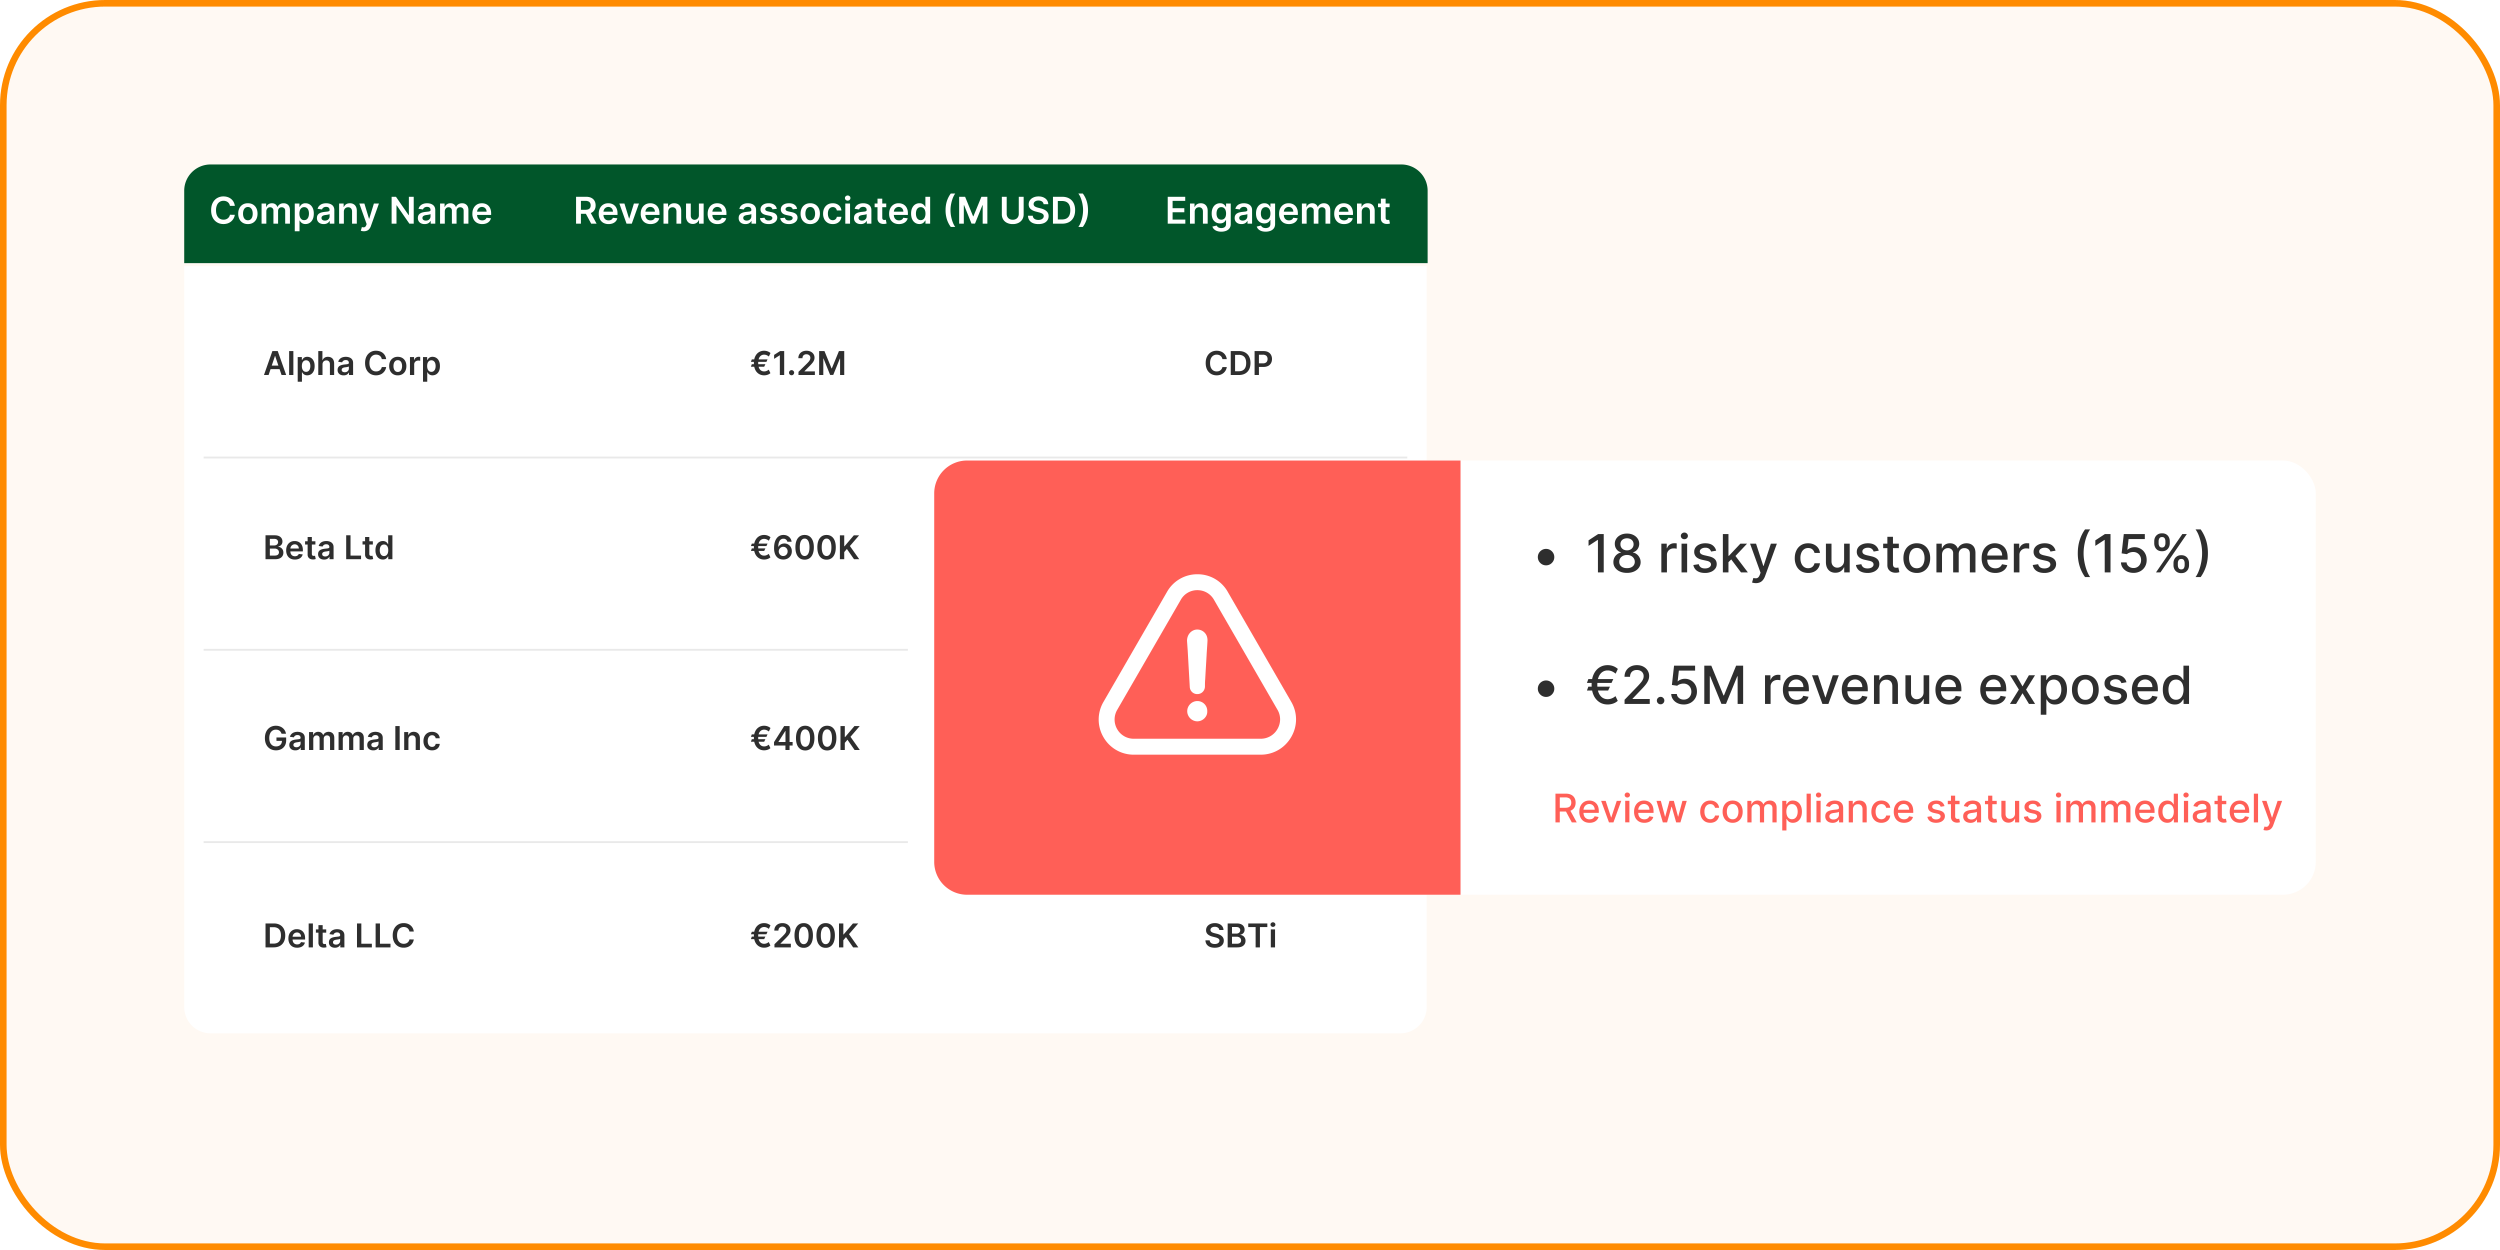
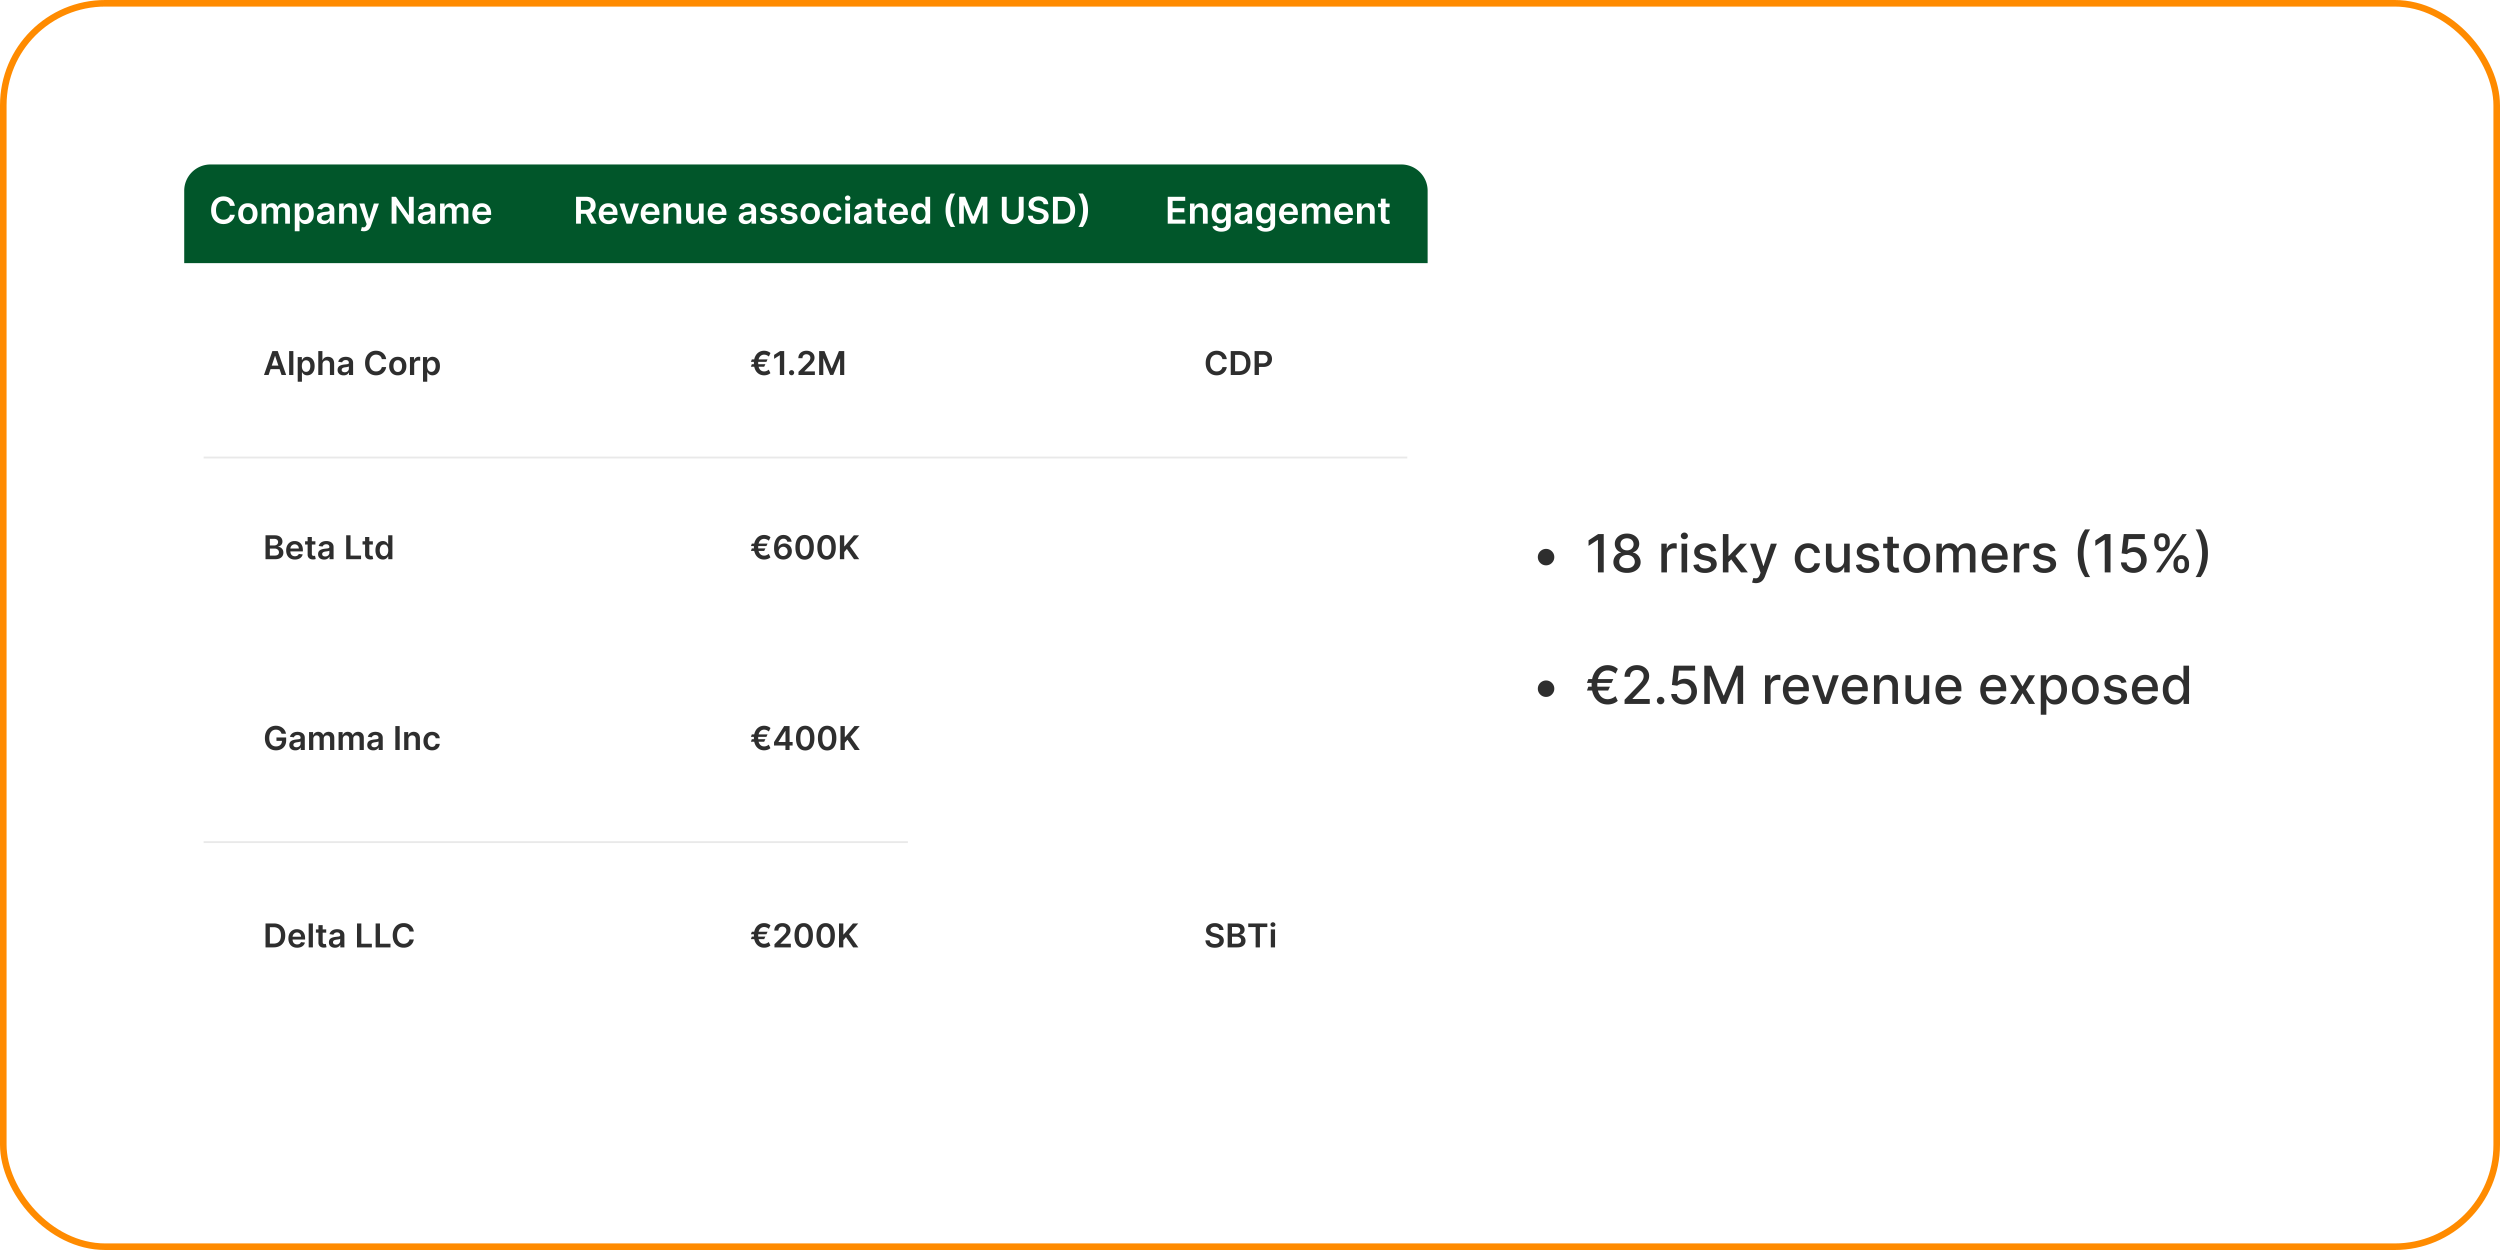
<svg xmlns="http://www.w3.org/2000/svg" width="380" height="190" fill="none">
  <g clip-path="url(#a)">
-     <rect width="380" height="190" fill="#FFF9F3" rx="16" />
    <path fill="#01562A" d="M28 29a4 4 0 0 1 4-4h181a4 4 0 0 1 4 4v11H28z" />
    <path fill="#fff" d="M28 40.457h188.859v112.606a4 4 0 0 1-4 4H32a4 4 0 0 1-4-4zM35.694 31.291h-.746a.9.9 0 0 0-.118-.325.88.88 0 0 0-.505-.393 1.1 1.1 0 0 0-.35-.052q-.333 0-.59.168a1.1 1.1 0 0 0-.403.487 1.9 1.9 0 0 0-.146.78q0 .47.146.79.147.32.403.483.258.162.589.162.184 0 .343-.048a1 1 0 0 0 .29-.145.89.89 0 0 0 .341-.555l.746.004a1.6 1.6 0 0 1-.181.547 1.6 1.6 0 0 1-.885.754 2 2 0 0 1-.664.108q-.54 0-.962-.25a1.74 1.74 0 0 1-.667-.72q-.244-.47-.244-1.13t.246-1.13.669-.72a1.85 1.85 0 0 1 .958-.25q.341 0 .634.096.294.096.523.281.23.184.378.452.15.265.195.606m1.984 2.769q-.45 0-.779-.198a1.34 1.34 0 0 1-.51-.553 1.8 1.8 0 0 1-.18-.83q0-.475.18-.832a1.34 1.34 0 0 1 .51-.555q.33-.198.779-.198.45 0 .778.198.33.198.51.555t.18.832q0 .475-.18.83a1.33 1.33 0 0 1-.51.553q-.33.198-.778.198m.004-.579a.62.62 0 0 0 .407-.134q.164-.135.244-.363.081-.227.081-.507 0-.282-.081-.509a.8.8 0 0 0-.244-.365.62.62 0 0 0-.407-.136.63.63 0 0 0-.415.136.8.8 0 0 0-.246.365q-.08.227-.08.509 0 .279.08.507a.8.8 0 0 0 .246.363.64.64 0 0 0 .415.134M39.76 34v-3.066h.69v.521h.037a.8.8 0 0 1 .317-.411q.222-.15.529-.15.312 0 .525.152.216.15.303.41h.032a.84.84 0 0 1 .344-.408q.243-.154.576-.154.423 0 .691.268.267.267.267.78V34h-.724v-1.946q0-.286-.152-.417a.54.54 0 0 0-.371-.134.52.52 0 0 0-.41.164.6.6 0 0 0-.145.42V34h-.709v-1.976a.5.5 0 0 0-.143-.38.5.5 0 0 0-.371-.141.53.53 0 0 0-.284.08.56.56 0 0 0-.203.221.7.7 0 0 0-.076.332V34zm5.045 1.15v-4.216h.71v.507h.042q.056-.112.158-.237a.8.8 0 0 1 .275-.218.94.94 0 0 1 .443-.092q.355 0 .641.182.288.18.455.533.17.35.17.862 0 .506-.166.858-.165.354-.451.54a1.16 1.16 0 0 1-.647.185 1 1 0 0 1-.437-.088.9.9 0 0 1-.28-.212 1.4 1.4 0 0 1-.16-.237h-.03v1.633zm.708-2.683q0 .297.084.521.087.224.245.35a.63.63 0 0 0 .392.123q.24 0 .4-.128a.8.8 0 0 0 .244-.353q.084-.225.084-.513 0-.286-.082-.507a.76.76 0 0 0-.243-.347.64.64 0 0 0-.403-.126.64.64 0 0 0-.394.122.75.75 0 0 0-.245.341 1.5 1.5 0 0 0-.082.517m3.687 1.595q-.292 0-.525-.104a.86.86 0 0 1-.367-.311.9.9 0 0 1-.134-.507q0-.26.096-.43a.74.74 0 0 1 .261-.27q.165-.103.373-.155a3 3 0 0 1 .433-.077q.27-.03.438-.05a.7.7 0 0 0 .243-.072q.078-.05.078-.154v-.012a.45.45 0 0 0-.134-.35q-.133-.123-.385-.123a.7.7 0 0 0-.421.116.57.57 0 0 0-.208.273l-.674-.095q.079-.28.263-.468.184-.189.45-.283.264-.096.586-.096.222 0 .441.052.22.052.401.172a.86.86 0 0 1 .292.321q.111.203.112.51V34h-.695v-.421H50.1a.88.88 0 0 1-.483.417 1.2 1.2 0 0 1-.417.066m.187-.531q.218 0 .378-.086a.63.63 0 0 0 .245-.231.6.6 0 0 0 .088-.314v-.361a.3.3 0 0 1-.116.052q-.08.024-.18.042a6 6 0 0 1-.367.056 1.3 1.3 0 0 0-.29.072.5.5 0 0 0-.2.14.34.34 0 0 0-.075.227q0 .2.146.301.146.102.371.102m2.88-1.327V34h-.722v-3.066h.69v.521h.037a.88.88 0 0 1 .337-.41q.234-.15.577-.15.318 0 .553.135.237.135.367.393.132.258.13.625V34h-.723v-1.84q0-.308-.16-.481a.56.56 0 0 0-.437-.174.7.7 0 0 0-.337.084.6.6 0 0 0-.23.237.8.8 0 0 0-.081.378m3.043 2.946a1.5 1.5 0 0 1-.471-.076l.167-.563q.158.045.282.044a.35.35 0 0 0 .217-.078.55.55 0 0 0 .162-.247l.062-.166-1.112-3.13h.767l.706 2.315h.032l.709-2.315h.768l-1.227 3.437a1.4 1.4 0 0 1-.228.417.9.9 0 0 1-.347.268 1.2 1.2 0 0 1-.487.094m7.575-5.238V34h-.66L60.3 31.215h-.034V34h-.74v-4.088h.662l1.924 2.787h.036v-2.787zm1.657 4.15a1.3 1.3 0 0 1-.525-.104.86.86 0 0 1-.367-.311.9.9 0 0 1-.134-.507q0-.26.096-.43a.74.74 0 0 1 .261-.27q.166-.103.373-.155a3 3 0 0 1 .434-.077 18 18 0 0 0 .437-.05.7.7 0 0 0 .243-.072q.078-.05.078-.154v-.012a.45.45 0 0 0-.134-.35q-.133-.123-.385-.123a.7.7 0 0 0-.421.116.57.57 0 0 0-.208.273l-.674-.095q.079-.28.263-.468.183-.189.45-.283.264-.096.586-.096.222 0 .441.052.22.052.401.172a.86.86 0 0 1 .292.321q.111.203.111.51V34h-.694v-.421h-.024a.88.88 0 0 1-.483.417 1.2 1.2 0 0 1-.417.066m.187-.531q.218 0 .378-.086a.64.64 0 0 0 .245-.231.6.6 0 0 0 .088-.314v-.361a.3.3 0 0 1-.116.052q-.08.024-.18.042a6 6 0 0 1-.367.056 1.3 1.3 0 0 0-.29.072.5.5 0 0 0-.2.14.34.34 0 0 0-.075.227q0 .2.146.301.146.102.371.102m2.158.469v-3.066h.69v.521h.037a.8.8 0 0 1 .317-.411q.222-.15.529-.15.312 0 .525.152.216.15.303.41h.032a.84.84 0 0 1 .344-.408q.243-.154.576-.154.423 0 .691.268.267.267.267.78V34h-.724v-1.946q0-.286-.152-.417a.54.54 0 0 0-.371-.134.52.52 0 0 0-.41.164.6.6 0 0 0-.145.42V34h-.709v-1.976a.5.5 0 0 0-.143-.38.5.5 0 0 0-.371-.141.52.52 0 0 0-.284.08.56.56 0 0 0-.203.221.7.7 0 0 0-.076.332V34zm6.402.06a1.6 1.6 0 0 1-.797-.192 1.3 1.3 0 0 1-.513-.547 1.8 1.8 0 0 1-.18-.836q0-.473.18-.83.181-.36.507-.56t.765-.2q.283 0 .535.091.253.09.447.28.195.189.307.483.112.29.112.694v.222H72.14v-.487h1.82a.8.8 0 0 0-.09-.37.65.65 0 0 0-.245-.257.7.7 0 0 0-.363-.094.7.7 0 0 0-.39.108.74.74 0 0 0-.26.28.8.8 0 0 0-.095.377v.425a1 1 0 0 0 .098.459.7.7 0 0 0 .274.291q.176.1.41.1.159 0 .286-.044a.6.6 0 0 0 .222-.134.56.56 0 0 0 .142-.217l.674.076a1.05 1.05 0 0 1-.243.467q-.178.197-.455.307a1.7 1.7 0 0 1-.635.108M87.561 34v-4.088h1.533q.471 0 .79.164.323.164.486.459.165.293.165.684 0 .394-.167.683-.165.288-.49.445-.323.156-.794.156h-1.091v-.615h.992q.275 0 .45-.076a.54.54 0 0 0 .26-.225.73.73 0 0 0 .086-.367.75.75 0 0 0-.086-.372.55.55 0 0 0-.261-.235 1.1 1.1 0 0 0-.453-.082h-.68V34zm2.112-1.852L90.685 34h-.826l-.994-1.852zM92.5 34.06a1.6 1.6 0 0 1-.797-.192 1.3 1.3 0 0 1-.513-.547 1.8 1.8 0 0 1-.18-.836q0-.473.18-.83.181-.36.507-.56.325-.2.765-.2.283 0 .535.091.253.09.447.28.195.189.307.483.112.29.112.694v.222h-2.513v-.487h1.82a.8.8 0 0 0-.09-.37.65.65 0 0 0-.245-.257.7.7 0 0 0-.363-.094.7.7 0 0 0-.39.108.74.74 0 0 0-.261.28.8.8 0 0 0-.094.377v.425a1 1 0 0 0 .098.459.7.7 0 0 0 .273.291q.177.1.412.1.157 0 .285-.044a.6.6 0 0 0 .222-.134.56.56 0 0 0 .141-.217l.675.076a1.05 1.05 0 0 1-.244.467q-.177.197-.455.307a1.7 1.7 0 0 1-.634.108m4.625-3.126L96.032 34h-.798l-1.092-3.066h.77l.705 2.278h.032l.706-2.278zm1.753 3.126a1.6 1.6 0 0 1-.796-.192 1.3 1.3 0 0 1-.514-.547 1.8 1.8 0 0 1-.18-.836q0-.473.18-.83.182-.36.508-.56.324-.2.764-.2.283 0 .535.091.253.09.447.28.196.189.307.483.112.29.112.694v.222h-2.513v-.487h1.82a.8.8 0 0 0-.09-.37.65.65 0 0 0-.245-.257.7.7 0 0 0-.363-.094.7.7 0 0 0-.39.108.74.74 0 0 0-.26.28.8.8 0 0 0-.095.377v.425a1 1 0 0 0 .098.459.7.7 0 0 0 .274.291q.176.1.41.1.159 0 .286-.044a.6.6 0 0 0 .222-.134.56.56 0 0 0 .142-.217l.674.076a1.05 1.05 0 0 1-.243.467q-.178.197-.455.307a1.7 1.7 0 0 1-.635.108m2.697-1.856V34h-.723v-3.066h.691v.521h.036a.9.9 0 0 1 .337-.41q.234-.15.577-.15.318 0 .553.135.237.135.367.393.132.258.13.625V34h-.722v-1.84q0-.308-.16-.481a.56.56 0 0 0-.437-.174.7.7 0 0 0-.338.084.6.6 0 0 0-.229.237.8.8 0 0 0-.082.378m4.657.507v-1.777h.722V34h-.7v-.545h-.032a.9.9 0 0 1-.342.421 1 1 0 0 1-.58.164q-.302 0-.533-.134a.94.94 0 0 1-.36-.393 1.4 1.4 0 0 1-.129-.627v-1.952h.722v1.84q0 .293.16.463a.55.55 0 0 0 .419.172.66.66 0 0 0 .555-.31.7.7 0 0 0 .098-.388m2.823 1.349q-.462 0-.797-.192a1.3 1.3 0 0 1-.513-.547 1.8 1.8 0 0 1-.179-.836q0-.473.179-.83.181-.36.507-.56.325-.2.765-.2.283 0 .535.091.253.09.447.28.196.189.307.483.112.29.112.694v.222h-2.513v-.487h1.82a.8.8 0 0 0-.09-.37.65.65 0 0 0-.245-.257.7.7 0 0 0-.363-.094.7.7 0 0 0-.39.108.74.74 0 0 0-.261.28.8.8 0 0 0-.094.377v.425q0 .267.098.459a.7.7 0 0 0 .273.291q.176.1.412.1a.9.9 0 0 0 .285-.044.6.6 0 0 0 .222-.134.6.6 0 0 0 .141-.217l.675.076a1.06 1.06 0 0 1-.244.467q-.177.197-.455.307a1.7 1.7 0 0 1-.634.108m4.251.002q-.292 0-.525-.104a.86.86 0 0 1-.368-.311.9.9 0 0 1-.133-.507q0-.26.095-.43a.75.75 0 0 1 .262-.27q.166-.103.373-.155.21-.053.433-.077.27-.03.437-.05a.7.7 0 0 0 .244-.072q.078-.05.078-.154v-.012a.45.45 0 0 0-.134-.35q-.133-.123-.385-.123a.7.7 0 0 0-.421.116.57.57 0 0 0-.208.273l-.675-.095a1.09 1.09 0 0 1 .713-.751 1.7 1.7 0 0 1 .587-.096q.222 0 .441.052.22.052.401.172a.9.9 0 0 1 .292.321q.111.203.111.51V34h-.694v-.421h-.024a.88.88 0 0 1-.483.417 1.2 1.2 0 0 1-.417.066m.187-.531a.8.8 0 0 0 .378-.086.63.63 0 0 0 .245-.231.6.6 0 0 0 .088-.314v-.361a.3.3 0 0 1-.116.052q-.08.024-.18.042a6 6 0 0 1-.367.056 1.3 1.3 0 0 0-.289.072.5.5 0 0 0-.202.14.34.34 0 0 0-.074.227q0 .2.146.301a.63.63 0 0 0 .371.102m4.581-1.787-.659.072a.5.5 0 0 0-.097-.187.5.5 0 0 0-.184-.142.7.7 0 0 0-.283-.054.7.7 0 0 0-.38.098q-.152.098-.149.253a.26.26 0 0 0 .097.218q.102.084.336.138l.523.111q.435.094.646.298a.7.7 0 0 1 .216.533.83.83 0 0 1-.17.51q-.165.22-.461.344a1.7 1.7 0 0 1-.678.124q-.564 0-.907-.236a.95.95 0 0 1-.409-.66l.705-.068a.5.5 0 0 0 .203.313.7.7 0 0 0 .406.106.73.73 0 0 0 .413-.106q.157-.105.157-.261a.27.27 0 0 0-.101-.218.7.7 0 0 0-.312-.132l-.523-.11q-.44-.09-.652-.309a.76.76 0 0 1-.21-.555.8.8 0 0 1 .154-.49q.158-.21.437-.324.282-.116.649-.116.539 0 .848.23.311.23.385.62m3.085 0-.659.072a.51.51 0 0 0-.281-.329.7.7 0 0 0-.284-.054.7.7 0 0 0-.379.098q-.151.098-.15.253a.27.27 0 0 0 .098.218q.102.084.336.138l.523.111q.435.094.646.298a.7.7 0 0 1 .216.533.83.83 0 0 1-.17.51q-.165.22-.461.344a1.7 1.7 0 0 1-.679.124q-.562 0-.906-.236a.95.95 0 0 1-.409-.66l.705-.068a.5.5 0 0 0 .203.313q.156.106.405.106.258 0 .414-.106.157-.105.157-.261a.27.27 0 0 0-.101-.218.7.7 0 0 0-.312-.132l-.523-.11q-.44-.09-.653-.309a.76.76 0 0 1-.209-.555.8.8 0 0 1 .154-.49q.157-.21.437-.324.281-.116.648-.116.54 0 .849.23.311.23.385.62m1.999 2.316q-.449 0-.778-.198a1.34 1.34 0 0 1-.511-.553 1.8 1.8 0 0 1-.18-.83q0-.475.18-.832.181-.357.511-.555.329-.198.778-.198t.778.198.509.555q.182.357.182.832t-.182.83a1.3 1.3 0 0 1-.509.553 1.5 1.5 0 0 1-.778.198m.004-.579a.62.62 0 0 0 .407-.134.8.8 0 0 0 .244-.363q.081-.227.082-.507a1.5 1.5 0 0 0-.082-.509.8.8 0 0 0-.244-.365.62.62 0 0 0-.407-.136.63.63 0 0 0-.415.136.8.8 0 0 0-.246.365q-.08.227-.08.509 0 .279.08.507a.83.83 0 0 0 .246.363q.165.135.415.134m3.416.579q-.459 0-.789-.202a1.35 1.35 0 0 1-.505-.557 1.84 1.84 0 0 1-.175-.822q0-.467.179-.824.18-.36.507-.56.33-.2.779-.2.373 0 .66.137.29.136.461.385.172.247.196.579h-.691a.66.66 0 0 0-.199-.37.58.58 0 0 0-.417-.149.65.65 0 0 0-.39.12.8.8 0 0 0-.261.34 1.4 1.4 0 0 0-.092.53q0 .314.092.539a.8.8 0 0 0 .257.345.66.66 0 0 0 .394.12q.159 0 .285-.06a.6.6 0 0 0 .214-.178.7.7 0 0 0 .117-.28h.691q-.025.324-.192.576-.165.25-.451.391-.285.14-.67.14m1.906-.06v-3.066h.723V34zm.364-3.501a.42.42 0 0 1-.296-.114.37.37 0 0 1-.123-.277q0-.165.123-.278a.42.42 0 0 1 .296-.115q.173 0 .295.115a.36.36 0 0 1 .124.278q0 .161-.124.277a.42.42 0 0 1-.295.114m1.984 3.563q-.291 0-.525-.104a.86.86 0 0 1-.367-.311.9.9 0 0 1-.134-.507q0-.26.096-.43a.74.74 0 0 1 .262-.27q.165-.103.373-.155.21-.053.433-.077.27-.03.437-.05a.7.7 0 0 0 .244-.072q.077-.05.077-.154v-.012a.45.45 0 0 0-.133-.35q-.134-.123-.386-.123a.7.7 0 0 0-.421.116.58.58 0 0 0-.207.273l-.675-.095a1.1 1.1 0 0 1 .264-.468q.183-.189.449-.283.265-.096.586-.096.222 0 .442.052t.401.172a.86.86 0 0 1 .291.321q.112.203.112.51V34h-.695v-.421h-.024a.86.86 0 0 1-.483.417 1.2 1.2 0 0 1-.417.066m.188-.531a.8.8 0 0 0 .377-.086.64.64 0 0 0 .246-.231.6.6 0 0 0 .087-.314v-.361a.3.3 0 0 1-.115.052q-.08.024-.18.042a6 6 0 0 1-.367.056 1.3 1.3 0 0 0-.29.072.5.5 0 0 0-.201.14.34.34 0 0 0-.074.227q0 .2.146.301a.63.63 0 0 0 .371.102m3.689-2.597v.559h-1.763v-.559zm-1.328-.734h.723v2.878q0 .145.044.223.045.077.119.104.075.028.164.028a1 1 0 0 0 .124-.01l.088-.018.121.565a1.363 1.363 0 0 1-.425.072 1.2 1.2 0 0 1-.489-.082.76.76 0 0 1-.345-.283.85.85 0 0 1-.124-.48zm3.256 3.86q-.461 0-.796-.192a1.3 1.3 0 0 1-.513-.547 1.8 1.8 0 0 1-.18-.836q0-.473.18-.83.182-.36.507-.56a1.4 1.4 0 0 1 .764-.2q.284 0 .535.091.254.09.447.28.196.189.308.483.111.29.111.694v.222h-2.513v-.487h1.821a.8.8 0 0 0-.09-.37.65.65 0 0 0-.246-.257.7.7 0 0 0-.363-.094.7.7 0 0 0-.389.108.74.74 0 0 0-.261.28.8.8 0 0 0-.094.377v.425a1 1 0 0 0 .098.459.7.7 0 0 0 .273.291q.175.1.411.1.157 0 .286-.044a.6.6 0 0 0 .221-.134.55.55 0 0 0 .142-.217l.675.076a1.06 1.06 0 0 1-.244.467q-.177.197-.455.307a1.8 1.8 0 0 1-.635.108m3.112-.006a1.16 1.16 0 0 1-.646-.186 1.25 1.25 0 0 1-.451-.539q-.166-.353-.166-.858 0-.51.168-.862.17-.354.457-.533.287-.182.64-.182.27 0 .444.092.173.09.275.218.101.125.158.237h.03v-1.529h.724V34h-.71v-.483h-.044a1.3 1.3 0 0 1-.162.237.9.9 0 0 1-.279.212 1 1 0 0 1-.438.088m.202-.593a.62.62 0 0 0 .391-.124q.162-.126.246-.349.084-.224.084-.52 0-.3-.084-.518a.74.74 0 0 0-.244-.341.63.63 0 0 0-.393-.122.64.64 0 0 0-.403.126.76.76 0 0 0-.244.347 1.5 1.5 0 0 0-.081.507q0 .288.081.513.084.224.246.353a.63.63 0 0 0 .401.128m3.775-1.505q0-.748.198-1.375.2-.63.592-1.162h.681a2.5 2.5 0 0 0-.283.485q-.132.286-.23.627a6 6 0 0 0-.152.704 5 5 0 0 0-.053.721q0 .473.093.958.096.485.258.9.163.414.367.677h-.681a4 4 0 0 1-.592-1.16 4.6 4.6 0 0 1-.198-1.375m2.064-2.044h.907l1.213 2.962h.048l1.214-2.962h.906V34h-.711v-2.808h-.038l-1.129 2.796h-.531l-1.13-2.802h-.038V34h-.711zm9.065 0h.741v2.67q0 .44-.208.773-.206.334-.579.521a1.9 1.9 0 0 1-.872.186 1.94 1.94 0 0 1-.874-.186 1.4 1.4 0 0 1-.579-.52 1.44 1.44 0 0 1-.205-.773v-2.67h.74v2.608q0 .255.112.455a.8.8 0 0 0 .319.313q.206.112.487.112t.487-.112a.8.8 0 0 0 .32-.313.9.9 0 0 0 .111-.455zm3.767 1.124a.54.54 0 0 0-.235-.407q-.206-.146-.535-.146-.231 0-.397.07a.6.6 0 0 0-.254.19.47.47 0 0 0-.09.273q0 .128.058.222a.5.5 0 0 0 .162.16q.102.063.226.107.123.045.249.074l.383.096q.232.054.445.145.215.093.386.232.172.14.271.337.1.198.1.463 0 .36-.184.633a1.2 1.2 0 0 1-.531.425q-.345.152-.836.152-.477 0-.828-.148a1.23 1.23 0 0 1-.547-.431 1.27 1.27 0 0 1-.212-.69h.729q.015.213.131.355a.7.7 0 0 0 .302.211q.188.07.419.07.242 0 .423-.072a.7.7 0 0 0 .288-.203.5.5 0 0 0 .105-.308.4.4 0 0 0-.093-.263.7.7 0 0 0-.258-.176 2.5 2.5 0 0 0-.383-.128l-.465-.12q-.505-.129-.799-.393-.291-.264-.291-.704 0-.361.195-.633.198-.27.537-.421.34-.152.769-.152.435 0 .762.152.33.15.517.417.188.265.194.61zM161.435 34h-1.385v-4.088h1.413q.61 0 1.046.246.44.243.675.7.235.458.235 1.094 0 .639-.237 1.098-.236.458-.681.705-.443.245-1.066.245m-.644-.64h.608q.428 0 .713-.156a1 1 0 0 0 .429-.47q.144-.313.144-.782t-.144-.778a.98.98 0 0 0-.425-.465q-.28-.156-.695-.156h-.63zm4.589-1.404q0 .747-.199 1.375a4 4 0 0 1-.591 1.16h-.681q.154-.198.284-.483.131-.286.227-.627a5.3 5.3 0 0 0 .208-1.425q0-.473-.096-.958a5 5 0 0 0-.257-.9 2.7 2.7 0 0 0-.366-.679h.681q.393.533.591 1.162.2.627.199 1.375M177.495 34v-4.088h2.659v.62h-1.918v1.11h1.78v.622h-1.78v1.115h1.934V34zm4.105-1.796V34h-.723v-3.066h.691v.521h.036a.87.87 0 0 1 .337-.41q.234-.15.577-.15.318 0 .553.135.237.135.367.393.132.258.13.625V34h-.723v-1.84q0-.308-.159-.481a.56.56 0 0 0-.437-.174.7.7 0 0 0-.338.084.6.6 0 0 0-.229.237.8.8 0 0 0-.082.378m4.036 3.01a1.9 1.9 0 0 1-.669-.106 1.2 1.2 0 0 1-.449-.28 1 1 0 0 1-.236-.389l.651-.158q.044.09.128.178a.6.6 0 0 0 .225.148 1 1 0 0 0 .362.06q.307 0 .509-.15.201-.147.201-.487v-.58h-.036a1 1 0 0 1-.163.229.8.8 0 0 1-.282.197q-.173.08-.437.08-.353 0-.641-.166a1.2 1.2 0 0 1-.455-.499q-.167-.333-.167-.834 0-.505.167-.852.17-.35.457-.53t.641-.18q.27 0 .443.091.176.09.28.218.103.125.157.237h.04v-.507h.713v3.116q0 .393-.188.65-.187.257-.513.386a2 2 0 0 1-.738.128m.006-1.825a.67.67 0 0 0 .391-.112.7.7 0 0 0 .246-.32q.083-.21.083-.504 0-.29-.083-.507a.73.73 0 0 0-.244-.337.63.63 0 0 0-.393-.122.63.63 0 0 0-.403.126.76.76 0 0 0-.244.345q-.082.218-.082.495 0 .282.082.493.084.21.246.327a.68.68 0 0 0 .401.116m3.056.673q-.292 0-.525-.104a.86.86 0 0 1-.368-.311.9.9 0 0 1-.133-.507q0-.26.096-.43a.74.74 0 0 1 .261-.27q.166-.103.373-.155.21-.053.433-.077.27-.03.438-.05a.7.7 0 0 0 .243-.072q.078-.05.078-.154v-.012a.45.45 0 0 0-.134-.35q-.133-.123-.385-.123a.7.7 0 0 0-.421.116.57.57 0 0 0-.208.273l-.674-.095a1.08 1.08 0 0 1 .712-.751 1.7 1.7 0 0 1 .587-.096q.222 0 .441.052.22.052.401.172a.9.9 0 0 1 .292.321q.111.203.111.51V34h-.694v-.421h-.024a.88.88 0 0 1-.483.417 1.2 1.2 0 0 1-.417.066m.187-.531a.8.8 0 0 0 .378-.086.63.63 0 0 0 .245-.231.6.6 0 0 0 .088-.314v-.361a.3.3 0 0 1-.116.052q-.08.024-.18.042a6 6 0 0 1-.367.056 1.3 1.3 0 0 0-.289.072.5.5 0 0 0-.202.14.34.34 0 0 0-.074.227q0 .2.146.301a.63.63 0 0 0 .371.102m3.491 1.683q-.389 0-.668-.106a1.2 1.2 0 0 1-.449-.28.96.96 0 0 1-.236-.389l.651-.158q.044.09.128.178.083.09.225.148.144.06.361.06a.83.83 0 0 0 .509-.15q.202-.147.202-.487v-.58h-.036a1 1 0 0 1-.164.229.8.8 0 0 1-.281.197q-.174.08-.437.08a1.26 1.26 0 0 1-.641-.166 1.2 1.2 0 0 1-.455-.499q-.168-.333-.168-.834 0-.505.168-.852.17-.35.457-.53t.641-.18q.269 0 .443.091.176.09.279.218.104.125.158.237h.04v-.507h.712v3.116q0 .393-.187.65t-.513.386a2 2 0 0 1-.739.128m.006-1.825a.67.67 0 0 0 .392-.112.7.7 0 0 0 .245-.32q.084-.21.084-.504 0-.29-.084-.507a.72.72 0 0 0-.243-.337.63.63 0 0 0-.394-.122.64.64 0 0 0-.403.126.76.76 0 0 0-.243.345q-.082.218-.082.495 0 .282.082.493.083.21.245.327a.68.68 0 0 0 .401.116m3.531.67q-.461 0-.796-.19a1.3 1.3 0 0 1-.513-.548 1.8 1.8 0 0 1-.18-.836q0-.473.18-.83.181-.36.507-.56t.764-.2q.284 0 .535.091.254.09.447.28.196.189.308.483.112.29.112.694v.222h-2.513v-.487h1.82a.8.8 0 0 0-.09-.37.65.65 0 0 0-.245-.257.7.7 0 0 0-.364-.094.7.7 0 0 0-.389.108.74.74 0 0 0-.261.28.8.8 0 0 0-.094.377v.425a1 1 0 0 0 .098.459.7.7 0 0 0 .273.291q.175.1.411.1a.9.9 0 0 0 .286-.044.6.6 0 0 0 .221-.134.55.55 0 0 0 .142-.217l.675.076a1.06 1.06 0 0 1-.244.467q-.177.197-.455.307a1.7 1.7 0 0 1-.635.108m1.975-.059v-3.066h.691v.521h.035a.8.8 0 0 1 .318-.411q.222-.15.529-.15.31 0 .525.152.215.15.303.41h.032a.84.84 0 0 1 .343-.408 1.06 1.06 0 0 1 .577-.154q.424 0 .691.268.267.267.267.78V34h-.724v-1.946q0-.286-.152-.417a.54.54 0 0 0-.371-.134.52.52 0 0 0-.409.164.6.6 0 0 0-.146.42V34h-.709v-1.976a.51.51 0 0 0-.143-.38.5.5 0 0 0-.372-.141.52.52 0 0 0-.283.08.56.56 0 0 0-.204.221.7.7 0 0 0-.076.332V34zm6.402.06q-.461 0-.797-.192a1.3 1.3 0 0 1-.513-.547 1.8 1.8 0 0 1-.179-.836q0-.473.179-.83.181-.36.507-.56t.765-.2q.283 0 .535.091.254.09.447.28.196.189.307.483.112.29.112.694v.222h-2.513v-.487h1.82a.8.8 0 0 0-.09-.37.65.65 0 0 0-.245-.257.7.7 0 0 0-.363-.094.7.7 0 0 0-.39.108.75.75 0 0 0-.261.28.8.8 0 0 0-.094.377v.425q0 .267.098.459a.7.7 0 0 0 .273.291q.177.1.412.1a.9.9 0 0 0 .285-.044.6.6 0 0 0 .222-.134.6.6 0 0 0 .141-.217l.675.076a1.06 1.06 0 0 1-.244.467q-.177.197-.455.307a1.7 1.7 0 0 1-.634.108m2.697-1.856V34h-.723v-3.066h.691v.521h.036a.87.87 0 0 1 .337-.41q.234-.15.577-.15.318 0 .553.135.237.135.367.393.132.258.13.625V34h-.723v-1.84q0-.308-.159-.481a.56.56 0 0 0-.438-.174.7.7 0 0 0-.337.084.57.57 0 0 0-.229.237.8.8 0 0 0-.082.378m4.233-1.27v.559h-1.762v-.559zm-1.327-.734h.723v2.878q0 .145.043.223a.24.24 0 0 0 .12.104.5.5 0 0 0 .164.028.7.7 0 0 0 .211-.028l.122.565a1.363 1.363 0 0 1-.425.072 1.2 1.2 0 0 1-.489-.082.76.76 0 0 1-.345-.283.85.85 0 0 1-.124-.48z" />
    <path stroke="#E9E9E9" stroke-width=".281" d="M30.951 69.545h182.957M30.951 128.002h182.957" />
    <path fill="#2E2E2E" d="M40.826 57h-.703l1.28-3.636h.813L43.498 57h-.703l-.971-2.89h-.029zm.023-1.426h1.917v.53H40.85zm3.742-2.21V57h-.643v-3.636zm.661 4.659v-3.75h.632v.45h.038q.05-.099.14-.21a.75.75 0 0 1 .245-.194.84.84 0 0 1 .394-.082q.315 0 .57.162.255.159.405.474.15.312.15.767 0 .45-.147.763-.147.315-.4.48-.255.165-.576.165a.86.86 0 0 1-.39-.078.8.8 0 0 1-.248-.188 1.2 1.2 0 0 1-.143-.212h-.027v1.453zm.63-2.387q0 .265.075.464.076.198.218.31.144.11.348.11a.56.56 0 0 0 .357-.113.7.7 0 0 0 .217-.314q.075-.2.075-.457 0-.254-.073-.45a.7.7 0 0 0-.217-.31.57.57 0 0 0-.359-.111.56.56 0 0 0-.35.108.67.67 0 0 0-.218.303q-.072.196-.072.46m3.138-.234V57h-.643v-3.636h.629v1.372h.032a.8.8 0 0 1 .296-.364.9.9 0 0 1 .515-.135q.285 0 .495.12.212.117.327.347.117.23.117.56V57h-.642v-1.637q0-.275-.142-.428a.5.5 0 0 0-.395-.154.6.6 0 0 0-.305.074.5.5 0 0 0-.21.211.7.7 0 0 0-.074.336m3.208 1.653q-.258 0-.467-.092a.76.76 0 0 1-.326-.277.8.8 0 0 1-.12-.451q.001-.23.086-.382a.66.66 0 0 1 .232-.242q.148-.09.333-.136.186-.048.385-.07.24-.023.389-.044a.6.6 0 0 0 .216-.064q.07-.045.07-.136v-.011a.4.4 0 0 0-.12-.31q-.118-.111-.342-.111a.6.6 0 0 0-.375.103.5.5 0 0 0-.184.243l-.6-.085a.96.96 0 0 1 .234-.415 1 1 0 0 1 .4-.253q.235-.085.521-.085a1.7 1.7 0 0 1 .393.046q.195.047.357.153.161.105.259.286.1.18.1.453V57h-.619v-.375h-.02a.79.79 0 0 1-.43.371q-.159.06-.372.059m.167-.472q.194 0 .336-.077a.56.56 0 0 0 .218-.206.52.52 0 0 0 .078-.278V55.7a.3.3 0 0 1-.103.046q-.07.022-.16.038a5 5 0 0 1-.326.05 1 1 0 0 0-.258.063.4.4 0 0 0-.179.125.3.3 0 0 0-.066.202q0 .178.13.268t.33.09m6.3-1.992h-.663a.8.8 0 0 0-.105-.29.78.78 0 0 0-.45-.35q-.143-.046-.31-.046a.94.94 0 0 0-.526.15 1 1 0 0 0-.358.433q-.13.283-.13.694 0 .417.13.703.131.285.358.43a.96.96 0 0 0 .524.144q.164 0 .306-.043a.8.8 0 0 0 .257-.13.79.79 0 0 0 .304-.494l.664.004a1.4 1.4 0 0 1-.162.487 1.43 1.43 0 0 1-.786.67 1.7 1.7 0 0 1-.592.097q-.48 0-.855-.222a1.55 1.55 0 0 1-.593-.641q-.217-.42-.217-1.005 0-.588.218-1.005a1.56 1.56 0 0 1 1.447-.863q.304 0 .565.085.262.085.465.25t.336.402.174.54m1.765 2.462a1.3 1.3 0 0 1-.692-.175 1.2 1.2 0 0 1-.455-.492 1.6 1.6 0 0 1-.16-.739q0-.423.16-.74.162-.318.455-.494a1.3 1.3 0 0 1 .692-.176q.4 0 .693.176t.453.494.161.74q0 .423-.161.739-.16.315-.453.491a1.3 1.3 0 0 1-.693.176m.004-.515q.216 0 .362-.119a.7.7 0 0 0 .217-.323q.072-.203.072-.45 0-.252-.072-.453a.7.7 0 0 0-.217-.325.55.55 0 0 0-.362-.121.56.56 0 0 0-.37.12.73.73 0 0 0-.218.326 1.4 1.4 0 0 0-.07.452q0 .249.07.451a.73.73 0 0 0 .218.323.57.57 0 0 0 .37.12m1.849.462v-2.727h.623v.454h.028a.68.68 0 0 1 .673-.493 1.5 1.5 0 0 1 .231.017v.592a1.191 1.191 0 0 0-.298-.037.65.65 0 0 0-.316.076.56.56 0 0 0-.299.515V57zm1.982 1.023v-3.75h.632v.45h.037a1.2 1.2 0 0 1 .14-.21.74.74 0 0 1 .246-.194.84.84 0 0 1 .394-.082q.315 0 .57.162.255.159.405.474.15.312.15.767 0 .45-.147.763-.147.315-.401.48-.255.165-.575.165a.79.79 0 0 1-.637-.266 1.2 1.2 0 0 1-.144-.212h-.027v1.453zm.63-2.387q0 .265.075.464.076.198.218.31.144.11.348.11a.56.56 0 0 0 .357-.113.7.7 0 0 0 .217-.314q.075-.2.075-.457 0-.254-.073-.45a.7.7 0 0 0-.217-.31.57.57 0 0 0-.359-.111.56.56 0 0 0-.35.108.67.67 0 0 0-.218.303q-.073.196-.073.46M116.667 54.626l-.172.378h-2.357l.141-.378zm-.329.733-.182.384h-2.018l.141-.384zm.776-1.7-.248.529a2 2 0 0 0-.194-.132 1.2 1.2 0 0 0-.239-.106 1 1 0 0 0-.288-.043.8.8 0 0 0-.467.14.9.9 0 0 0-.318.423 1.9 1.9 0 0 0-.114.715q0 .434.114.716a.9.9 0 0 0 .318.419.8.8 0 0 0 .467.137q.156 0 .288-.041.13-.041.236-.103a1.5 1.5 0 0 0 .183-.124l.252.529q-.19.165-.439.248a1.6 1.6 0 0 1-.52.084q-.455 0-.806-.222a1.5 1.5 0 0 1-.549-.641q-.199-.42-.199-1.002 0-.585.199-1.003.2-.419.549-.643a1.46 1.46 0 0 1 .806-.225 1.5 1.5 0 0 1 .969.344m2.082-.295V57h-.659v-2.995h-.021l-.851.543v-.604l.904-.58zm1.126 3.675a.38.38 0 0 1-.277-.114.37.37 0 0 1-.114-.277.37.37 0 0 1 .114-.273.38.38 0 0 1 .277-.114q.156 0 .272.114a.38.38 0 0 1 .119.273.414.414 0 0 1-.199.34.37.37 0 0 1-.192.051m1.047-.039v-.476l1.262-1.237a6 6 0 0 0 .302-.325q.121-.142.181-.276a.7.7 0 0 0 .061-.284.54.54 0 0 0-.078-.294.5.5 0 0 0-.215-.192.7.7 0 0 0-.311-.068.64.64 0 0 0-.314.075.5.5 0 0 0-.21.208.7.7 0 0 0-.072.321h-.627q0-.345.158-.602.158-.255.435-.396.279-.14.639-.14.366 0 .643.137.277.136.429.374.155.238.155.544 0 .205-.078.4a1.7 1.7 0 0 1-.275.438q-.196.24-.549.58l-.627.638v.025h1.584V57zm3.141-3.636h.806l1.08 2.635h.042l1.08-2.635h.806V57h-.632v-2.498h-.034l-1.005 2.487h-.472l-1.005-2.493h-.034V57h-.632zM186.471 54.59h-.664a.8.8 0 0 0-.105-.289.76.76 0 0 0-.449-.35 1 1 0 0 0-.311-.046.94.94 0 0 0-.525.15 1 1 0 0 0-.359.433q-.129.283-.129.694 0 .417.129.703.131.285.359.43a.96.96 0 0 0 .524.144q.163 0 .305-.043a.8.8 0 0 0 .258-.13.794.794 0 0 0 .303-.494l.664.004a1.43 1.43 0 0 1-.483.888 1.5 1.5 0 0 1-.465.27 1.7 1.7 0 0 1-.591.096q-.48 0-.856-.222a1.55 1.55 0 0 1-.593-.641q-.216-.42-.217-1.005 0-.588.219-1.005.218-.42.595-.641.376-.222.852-.222.303 0 .564.085.262.085.466.25t.335.402q.133.236.174.54m1.836 2.41h-1.233v-3.636h1.258q.541 0 .93.218.39.216.6.623t.21.973q0 .57-.212.977a1.46 1.46 0 0 1-.605.627q-.394.218-.948.218m-.574-.57h.542q.38 0 .634-.139a.9.9 0 0 0 .381-.417q.129-.279.128-.696 0-.417-.128-.692a.87.87 0 0 0-.378-.414 1.25 1.25 0 0 0-.618-.138h-.561zm2.965.57v-3.636h1.363q.42 0 .703.156.286.156.432.43.147.271.147.617 0 .35-.147.622a1.05 1.05 0 0 1-.435.428 1.5 1.5 0 0 1-.709.154h-.903v-.541h.815a.83.83 0 0 0 .401-.085.54.54 0 0 0 .231-.235.74.74 0 0 0 .076-.342.7.7 0 0 0-.076-.341.52.52 0 0 0-.233-.23.85.85 0 0 0-.403-.083h-.604V57zM40.359 85v-3.636h1.392q.393 0 .655.124a.88.88 0 0 1 .392.335.9.9 0 0 1 .132.484.8.8 0 0 1-.086.38.7.7 0 0 1-.229.253 1 1 0 0 1-.321.14v.036q.195.01.371.12.18.105.293.3.114.197.114.473a.96.96 0 0 1-.137.508.93.93 0 0 1-.412.353q-.275.13-.692.13zm.658-.55h.709q.358 0 .517-.137a.45.45 0 0 0 .16-.355.54.54 0 0 0-.308-.497.76.76 0 0 0-.351-.077h-.727zm0-1.54h.652q.17 0 .307-.062a.48.48 0 0 0 .295-.456q0-.212-.15-.348-.146-.137-.438-.137h-.666zm3.807 2.143q-.41 0-.709-.17a1.15 1.15 0 0 1-.456-.487 1.6 1.6 0 0 1-.16-.744q0-.42.16-.738.162-.32.451-.498.29-.179.68-.179.252 0 .476.082.225.08.398.248.174.17.273.43t.1.618v.197H43.8v-.433h1.62a.7.7 0 0 0-.08-.329.6.6 0 0 0-.219-.229.6.6 0 0 0-.323-.083.63.63 0 0 0-.346.096.66.66 0 0 0-.233.248.7.7 0 0 0-.083.336v.378q0 .239.087.408a.6.6 0 0 0 .243.26q.156.089.366.089a.8.8 0 0 0 .254-.04.6.6 0 0 0 .197-.119.5.5 0 0 0 .126-.193l.6.068a.94.94 0 0 1-.217.415q-.157.175-.405.273a1.6 1.6 0 0 1-.564.096m3.118-2.78v.497h-1.568v-.497zm-1.18-.654h.642v2.56a.4.4 0 0 0 .04.2.2.2 0 0 0 .106.092.4.4 0 0 0 .145.025.6.6 0 0 0 .188-.025l.109.502a1.21 1.21 0 0 1-.378.064q-.241.007-.435-.073a.7.7 0 0 1-.308-.252.75.75 0 0 1-.11-.426zm2.502 3.436q-.258 0-.467-.092a.76.76 0 0 1-.326-.277.8.8 0 0 1-.12-.451q.001-.23.086-.382a.66.66 0 0 1 .233-.241q.147-.09.332-.137t.385-.07q.24-.023.389-.044a.6.6 0 0 0 .216-.064q.07-.045.07-.136v-.011a.4.4 0 0 0-.12-.31q-.118-.111-.342-.111a.6.6 0 0 0-.375.103.5.5 0 0 0-.184.243l-.6-.085a.96.96 0 0 1 .234-.415 1 1 0 0 1 .4-.253q.235-.084.521-.085a1.7 1.7 0 0 1 .393.046q.196.046.357.153.162.105.259.286.1.18.1.453V85h-.618v-.375h-.022a.8.8 0 0 1-.43.371q-.157.06-.37.059m.167-.472q.194 0 .336-.077a.56.56 0 0 0 .218-.206.53.53 0 0 0 .078-.278V83.7a.3.3 0 0 1-.102.046q-.072.022-.16.038a5 5 0 0 1-.327.05 1 1 0 0 0-.257.063.43.43 0 0 0-.18.125.3.3 0 0 0-.066.202q0 .177.13.268.13.09.33.09M52.62 85v-3.636h.66v3.084h1.6V85zm4.054-2.727v.497h-1.568v-.497zm-1.181-.654h.643v2.56a.4.4 0 0 0 .039.2.2.2 0 0 0 .106.092.4.4 0 0 0 .146.025.6.6 0 0 0 .188-.025l.108.502a1.208 1.208 0 0 1-.378.064 1.05 1.05 0 0 1-.435-.073.7.7 0 0 1-.307-.252.75.75 0 0 1-.11-.426zm2.7 3.429q-.32 0-.574-.165t-.402-.48a1.8 1.8 0 0 1-.147-.763q0-.455.15-.767.15-.315.406-.474.255-.162.57-.162a.84.84 0 0 1 .394.082.75.75 0 0 1 .245.193q.09.112.14.212h.027v-1.36h.644V85h-.632v-.43h-.039a1 1 0 0 1-.144.212.8.8 0 0 1-.248.188.86.86 0 0 1-.39.078m.18-.527a.56.56 0 0 0 .348-.11.7.7 0 0 0 .219-.311q.075-.199.074-.464 0-.264-.074-.46a.66.66 0 0 0-.217-.303.56.56 0 0 0-.35-.108.57.57 0 0 0-.358.111.7.7 0 0 0-.217.31 1.3 1.3 0 0 0-.073.45q0 .255.073.457.075.198.218.314a.56.56 0 0 0 .357.114M116.667 82.626l-.172.378h-2.357l.141-.378zm-.329.733-.182.384h-2.018l.141-.384zm.776-1.7-.248.528a2 2 0 0 0-.194-.13 1.2 1.2 0 0 0-.239-.107 1 1 0 0 0-.288-.043.8.8 0 0 0-.467.14.9.9 0 0 0-.318.423 1.9 1.9 0 0 0-.114.715q0 .435.114.716a.9.9 0 0 0 .318.419.8.8 0 0 0 .467.137q.156 0 .288-.041.13-.041.236-.103a1.5 1.5 0 0 0 .183-.124l.252.529q-.19.165-.439.248a1.6 1.6 0 0 1-.52.084q-.455 0-.806-.222a1.5 1.5 0 0 1-.549-.641q-.199-.42-.199-1.002 0-.585.199-1.003.2-.419.549-.643a1.46 1.46 0 0 1 .806-.225 1.5 1.5 0 0 1 .969.344m1.934 3.39a1.5 1.5 0 0 1-.509-.09 1.2 1.2 0 0 1-.448-.293 1.45 1.45 0 0 1-.316-.541 2.6 2.6 0 0 1-.115-.84q0-.468.099-.833a1.9 1.9 0 0 1 .286-.618 1.26 1.26 0 0 1 .449-.387 1.3 1.3 0 0 1 .592-.133q.343 0 .607.135a1.15 1.15 0 0 1 .632.895h-.648a.6.6 0 0 0-.204-.334.6.6 0 0 0-.387-.126.65.65 0 0 0-.583.328q-.203.33-.204.902h.025a.9.9 0 0 1 .225-.268q.14-.112.313-.172.176-.062.371-.062a1.1 1.1 0 0 1 .978.573q.15.267.148.611.001.36-.164.645-.165.284-.459.447a1.4 1.4 0 0 1-.688.162m-.003-.532a.65.65 0 0 0 .346-.094.69.69 0 0 0 .329-.613.7.7 0 0 0-.086-.353.64.64 0 0 0-.58-.343.65.65 0 0 0-.485.208.718.718 0 0 0 .13 1.1.64.64 0 0 0 .346.095m3.258.552q-.438 0-.753-.222a1.4 1.4 0 0 1-.481-.644q-.167-.423-.167-1.018.001-.594.169-1.012a1.4 1.4 0 0 1 .481-.639q.314-.22.751-.22t.751.22.481.64q.17.419.169 1.011 0 .597-.169 1.02-.166.42-.481.642a1.26 1.26 0 0 1-.751.222m0-.556q.341 0 .538-.335.2-.337.199-.993 0-.432-.091-.728a.96.96 0 0 0-.255-.444.56.56 0 0 0-.391-.15q-.34 0-.536.337-.198.336-.199.985-.002.435.087.732.09.297.256.447.164.15.392.15m3.335.556q-.438 0-.753-.222a1.4 1.4 0 0 1-.481-.644q-.167-.423-.167-1.018.001-.594.169-1.012a1.4 1.4 0 0 1 .481-.639q.314-.22.751-.22t.751.22q.315.22.481.64.17.419.169 1.011 0 .597-.169 1.02-.166.42-.481.642a1.26 1.26 0 0 1-.751.222m0-.556q.341 0 .538-.335.2-.337.199-.993 0-.432-.091-.728a.96.96 0 0 0-.255-.444.56.56 0 0 0-.391-.15q-.34 0-.536.337-.198.336-.199.985-.002.435.087.732.09.297.256.447.165.15.392.15m2.026.487v-3.636h.659v1.67h.044l1.419-1.67h.804l-1.406 1.631L130.603 85h-.792l-1.085-1.559-.403.476V85zM185.335 82.363a.49.49 0 0 0-.21-.362.8.8 0 0 0-.475-.13.9.9 0 0 0-.354.063.5.5 0 0 0-.225.168.41.41 0 0 0-.029.44.5.5 0 0 0 .144.143q.09.056.201.096.11.038.222.065l.341.085q.205.048.396.13.191.081.342.206a.9.9 0 0 1 .242.3.9.9 0 0 1 .088.412q0 .319-.163.563a1.1 1.1 0 0 1-.472.378q-.308.135-.744.135-.425 0-.737-.131a1.1 1.1 0 0 1-.487-.384 1.14 1.14 0 0 1-.188-.614h.648q.015.19.118.316a.6.6 0 0 0 .268.188q.166.062.373.062.214 0 .376-.064a.6.6 0 0 0 .256-.18.44.44 0 0 0 .094-.274.34.34 0 0 0-.084-.235.6.6 0 0 0-.229-.156 2 2 0 0 0-.341-.114l-.413-.106q-.45-.116-.711-.35a.81.81 0 0 1-.259-.627q0-.32.174-.562a1.15 1.15 0 0 1 .478-.375q.302-.135.683-.135a1.6 1.6 0 0 1 .679.135q.292.133.46.371a.95.95 0 0 1 .172.543zM186.606 85v-3.636h1.392q.394 0 .655.124a.87.87 0 0 1 .392.335.9.9 0 0 1 .132.484.8.8 0 0 1-.085.38.7.7 0 0 1-.23.253 1 1 0 0 1-.321.14v.036a.8.8 0 0 1 .371.12q.18.105.293.3.114.197.114.473a.96.96 0 0 1-.137.508.93.93 0 0 1-.412.353q-.275.13-.692.13zm.658-.55h.709q.358 0 .517-.137a.45.45 0 0 0 .159-.355.55.55 0 0 0-.307-.497.75.75 0 0 0-.351-.077h-.727zm0-1.54h.652q.17 0 .307-.062a.482.482 0 0 0 .295-.456q0-.212-.149-.348-.148-.137-.439-.137h-.666zm2.468-.994v-.552h2.901v.552h-1.124V85h-.653v-3.084zM193.164 85v-2.727h.643V85zm.323-3.114a.37.37 0 0 1-.262-.102.32.32 0 0 1-.11-.246.32.32 0 0 1 .11-.247.37.37 0 0 1 .262-.103q.155 0 .263.103a.32.32 0 0 1 .11.247.32.32 0 0 1-.11.246.37.37 0 0 1-.263.102M42.795 111.525a1 1 0 0 0-.123-.258.748.748 0 0 0-.43-.319 1 1 0 0 0-.301-.043.94.94 0 0 0-.522.148 1 1 0 0 0-.36.433 1.7 1.7 0 0 0-.13.692q0 .412.13.698a1 1 0 0 0 .36.435 1 1 0 0 0 .536.147q.277 0 .48-.106a.75.75 0 0 0 .314-.302.93.93 0 0 0 .11-.462l.149.024h-.987v-.515h1.475v.436q0 .468-.199.808a1.35 1.35 0 0 1-.547.526 1.7 1.7 0 0 1-.799.183 1.7 1.7 0 0 1-.882-.226 1.56 1.56 0 0 1-.591-.644q-.212-.42-.212-.995 0-.44.125-.786t.351-.588q.225-.243.53-.369.303-.128.66-.128.302 0 .563.089.26.087.463.248.204.162.336.384.131.222.172.49zm2.094 2.53q-.258 0-.467-.092a.76.76 0 0 1-.326-.277.8.8 0 0 1-.12-.451.8.8 0 0 1 .086-.382.65.65 0 0 1 .233-.241q.147-.091.332-.137.186-.048.385-.069.24-.025.389-.045a.6.6 0 0 0 .216-.064q.07-.044.07-.136v-.011a.4.4 0 0 0-.12-.311q-.118-.11-.342-.11a.6.6 0 0 0-.375.103.5.5 0 0 0-.184.243l-.6-.085a.95.95 0 0 1 .234-.415 1 1 0 0 1 .4-.253q.235-.085.521-.085.198 0 .393.046.196.046.357.153.162.105.259.286.1.181.1.453V114h-.618v-.375h-.022a.78.78 0 0 1-.43.371q-.157.06-.37.059m.167-.472q.194 0 .336-.077a.56.56 0 0 0 .296-.484v-.322a.3.3 0 0 1-.102.046q-.072.022-.16.038-.09.016-.176.028l-.151.021a1.2 1.2 0 0 0-.257.064.4.4 0 0 0-.18.125.3.3 0 0 0-.066.202q0 .177.13.268a.56.56 0 0 0 .33.091m1.92.417v-2.727h.614v.463h.032a.73.73 0 0 1 .282-.366.83.83 0 0 1 .47-.133q.278 0 .468.135.192.133.27.364h.028a.75.75 0 0 1 .306-.362.94.94 0 0 1 .513-.137q.375 0 .614.238.238.238.238.694V114h-.645v-1.731q0-.254-.134-.371a.48.48 0 0 0-.33-.119.47.47 0 0 0-.365.145.54.54 0 0 0-.13.375V114h-.63v-1.758a.45.45 0 0 0-.127-.337.45.45 0 0 0-.33-.126.46.46 0 0 0-.253.071.5.5 0 0 0-.181.197.6.6 0 0 0-.068.295V114zm4.487 0v-2.727h.614v.463h.032a.73.73 0 0 1 .283-.366.83.83 0 0 1 .47-.133q.277 0 .467.135.192.133.27.364h.029a.75.75 0 0 1 .305-.362.94.94 0 0 1 .513-.137q.377 0 .614.238.238.238.238.694V114h-.644v-1.731q0-.254-.135-.371a.48.48 0 0 0-.33-.119.47.47 0 0 0-.364.145.54.54 0 0 0-.13.375V114h-.63v-1.758a.45.45 0 0 0-.128-.337.45.45 0 0 0-.33-.126.46.46 0 0 0-.253.071.5.5 0 0 0-.18.197.6.6 0 0 0-.068.295V114zm5.272.055q-.259 0-.467-.092a.76.76 0 0 1-.327-.277.8.8 0 0 1-.119-.451.8.8 0 0 1 .086-.382.65.65 0 0 1 .232-.241q.149-.091.332-.137.187-.048.386-.069.24-.025.389-.045a.6.6 0 0 0 .216-.064q.07-.044.07-.136v-.011a.4.4 0 0 0-.12-.311q-.119-.11-.342-.11a.6.6 0 0 0-.375.103.5.5 0 0 0-.184.243l-.6-.085a.95.95 0 0 1 .234-.415 1 1 0 0 1 .4-.253q.235-.085.521-.085.197 0 .393.046.195.046.356.153.162.105.26.286.1.181.1.453V114h-.619v-.375h-.021a.78.78 0 0 1-.43.371q-.158.06-.37.059m.167-.472q.194 0 .336-.077a.56.56 0 0 0 .296-.484v-.322a.3.3 0 0 1-.103.046q-.07.022-.16.038-.088.016-.175.028l-.151.021a1.2 1.2 0 0 0-.258.064.4.4 0 0 0-.18.125.3.3 0 0 0-.065.202q0 .177.13.268a.56.56 0 0 0 .33.091m3.847-3.219V114h-.659v-3.636zm1.328 2.038V114h-.643v-2.727h.614v.463h.032a.78.78 0 0 1 .3-.364.92.92 0 0 1 .513-.135q.282 0 .492.121.212.12.327.35.117.229.115.555V114h-.642v-1.637q0-.273-.143-.428a.5.5 0 0 0-.388-.154.6.6 0 0 0-.3.074.5.5 0 0 0-.205.211.7.7 0 0 0-.072.336m3.593 1.651q-.408 0-.701-.179a1.2 1.2 0 0 1-.45-.495 1.64 1.64 0 0 1-.156-.732q0-.415.16-.733a1.2 1.2 0 0 1 .451-.497q.293-.18.693-.18.332 0 .587.123.258.12.41.342.153.22.175.515h-.615a.6.6 0 0 0-.177-.328.51.51 0 0 0-.371-.133.58.58 0 0 0-.347.106.7.7 0 0 0-.232.302 1.2 1.2 0 0 0-.082.472q0 .279.082.48a.7.7 0 0 0 .229.307q.15.106.35.106.141 0 .254-.053a.5.5 0 0 0 .19-.158.6.6 0 0 0 .104-.25h.615a1.009 1.009 0 0 1-.572.861 1.34 1.34 0 0 1-.597.124M116.667 111.626l-.172.378h-2.357l.141-.378zm-.329.733-.182.384h-2.018l.141-.384zm.776-1.701-.248.53a2 2 0 0 0-.194-.132 1.2 1.2 0 0 0-.239-.106.9.9 0 0 0-.288-.043.8.8 0 0 0-.467.14.9.9 0 0 0-.318.423 1.9 1.9 0 0 0-.114.715q0 .434.114.716a.9.9 0 0 0 .318.419.8.8 0 0 0 .467.137q.156 0 .288-.041.13-.041.236-.103.106-.063.183-.124l.252.529q-.19.165-.439.248a1.6 1.6 0 0 1-.52.084q-.455 0-.806-.222a1.5 1.5 0 0 1-.549-.641q-.199-.42-.199-1.002t.199-1.003a1.5 1.5 0 0 1 .549-.643q.351-.225.806-.225a1.5 1.5 0 0 1 .969.344m.537 2.667v-.524l1.543-2.437h.437v.745h-.267l-1.038 1.646v.029h2.153v.541zm1.735.675v-.835l.007-.234v-2.567h.621V114zm3.005.069q-.438 0-.753-.222a1.4 1.4 0 0 1-.481-.644q-.167-.423-.167-1.018.001-.594.169-1.012t.481-.639q.314-.22.751-.22.436 0 .751.22.314.22.481.639.17.42.169 1.012 0 .597-.169 1.02-.167.42-.481.642a1.26 1.26 0 0 1-.751.222m0-.556q.34 0 .538-.335.198-.337.199-.993 0-.432-.091-.728a.97.97 0 0 0-.255-.444.56.56 0 0 0-.391-.15q-.34 0-.536.337-.198.336-.199.985-.001.435.087.732a.97.97 0 0 0 .255.447q.166.15.393.149m3.335.556q-.439 0-.753-.222a1.4 1.4 0 0 1-.481-.644q-.167-.423-.167-1.018.001-.594.169-1.012t.481-.639.751-.22q.436 0 .751.22.314.22.481.639.17.42.169 1.012 0 .597-.169 1.02-.167.42-.481.642a1.26 1.26 0 0 1-.751.222m0-.556q.34 0 .538-.335.199-.337.199-.993 0-.432-.091-.728a.96.96 0 0 0-.256-.444.56.56 0 0 0-.39-.15q-.34 0-.536.337-.198.336-.199.985-.002.435.087.732a.97.97 0 0 0 .255.447q.166.15.393.149m2.026.487v-3.636h.659v1.67h.044l1.419-1.67h.804l-1.406 1.631 1.419 2.005h-.792l-1.085-1.559-.403.476V114zM186.471 111.591h-.664a.8.8 0 0 0-.105-.29.778.778 0 0 0-.449-.35 1 1 0 0 0-.311-.046.95.95 0 0 0-.525.149 1 1 0 0 0-.359.434 1.7 1.7 0 0 0-.129.694q0 .417.129.703a1 1 0 0 0 .359.43.96.96 0 0 0 .524.143q.163 0 .305-.042a.9.9 0 0 0 .258-.13.77.77 0 0 0 .303-.493l.664.003a1.43 1.43 0 0 1-.483.888 1.5 1.5 0 0 1-.465.27 1.7 1.7 0 0 1-.591.096q-.48 0-.856-.222a1.55 1.55 0 0 1-.593-.641q-.216-.42-.217-1.005 0-.588.219-1.005.218-.42.595-.641.376-.222.852-.222.303 0 .564.085.262.085.466.251.204.162.335.401.133.236.174.54m1.836 2.409h-1.233v-3.636h1.258q.541 0 .93.218.39.216.6.623t.21.973q0 .569-.212.977a1.46 1.46 0 0 1-.605.627q-.394.218-.948.218m-.574-.57h.542q.38 0 .634-.138a.9.9 0 0 0 .381-.418q.129-.279.128-.696 0-.417-.128-.692a.87.87 0 0 0-.378-.414 1.26 1.26 0 0 0-.618-.138h-.561zm2.965.57v-3.636h1.363q.42 0 .703.156.286.156.432.43.147.272.147.617 0 .35-.147.622a1.05 1.05 0 0 1-.435.428 1.5 1.5 0 0 1-.709.154h-.903v-.541h.815a.84.84 0 0 0 .401-.085.54.54 0 0 0 .231-.235.74.74 0 0 0 .076-.343.7.7 0 0 0-.076-.34.5.5 0 0 0-.233-.229.85.85 0 0 0-.403-.084h-.604V114zM41.59 144H40.36v-3.636h1.257q.54 0 .93.218.39.216.6.623t.21.973q0 .569-.212.977-.21.408-.605.627-.395.218-.948.218m-.573-.57h.542q.38 0 .634-.138a.9.9 0 0 0 .382-.418 1.7 1.7 0 0 0 .127-.696q0-.417-.127-.692a.87.87 0 0 0-.379-.414 1.26 1.26 0 0 0-.617-.138h-.562zm4.144.623q-.41 0-.709-.17a1.16 1.16 0 0 1-.456-.487 1.6 1.6 0 0 1-.16-.744q0-.42.16-.738a1.21 1.21 0 0 1 1.131-.677q.252 0 .476.082.225.08.398.248.174.17.273.43t.1.618v.197h-2.236v-.433h1.62a.7.7 0 0 0-.08-.329.58.58 0 0 0-.542-.312.63.63 0 0 0-.346.096.66.66 0 0 0-.233.248.7.7 0 0 0-.084.336v.378q0 .238.087.409.088.168.244.259a.73.73 0 0 0 .366.089.8.8 0 0 0 .253-.04.504.504 0 0 0 .323-.312l.6.067a.93.93 0 0 1-.216.416q-.157.175-.405.273a1.6 1.6 0 0 1-.564.096m2.399-3.689V144h-.643v-3.636zm2.023.909v.497h-1.568v-.497zm-1.181-.654h.643v2.561q0 .129.039.199a.2.2 0 0 0 .106.092.4.4 0 0 0 .146.025.872.872 0 0 0 .188-.025l.108.502a1.4 1.4 0 0 1-.378.064 1 1 0 0 1-.435-.073.67.67 0 0 1-.307-.252.75.75 0 0 1-.11-.426zm2.503 3.436q-.259 0-.467-.092a.76.76 0 0 1-.327-.277.8.8 0 0 1-.118-.451.8.8 0 0 1 .085-.382.65.65 0 0 1 .232-.241q.148-.091.332-.137.187-.048.386-.069.24-.026.389-.045a.6.6 0 0 0 .216-.064q.07-.044.07-.136v-.011a.4.4 0 0 0-.12-.311q-.118-.11-.342-.11a.6.6 0 0 0-.375.103.5.5 0 0 0-.185.243l-.6-.085a.95.95 0 0 1 .235-.415 1 1 0 0 1 .4-.253q.235-.084.521-.085.197 0 .392.046.196.047.357.153.162.105.26.286.1.181.1.453V144h-.619v-.375h-.021a.78.78 0 0 1-.43.371q-.158.06-.37.059m.167-.472q.193 0 .336-.077a.56.56 0 0 0 .296-.484v-.322a.3.3 0 0 1-.103.046q-.07.022-.16.038-.088.016-.175.028l-.151.021a1.2 1.2 0 0 0-.258.064.4.4 0 0 0-.18.125.3.3 0 0 0-.065.202q0 .178.13.268a.56.56 0 0 0 .33.091m3.188.417v-3.636h.659v3.084h1.601V144zm2.832 0v-3.636h.659v3.084h1.601V144zm5.803-2.409h-.664a.8.8 0 0 0-.105-.29.78.78 0 0 0-.449-.35q-.145-.045-.31-.046a.95.95 0 0 0-.526.149 1 1 0 0 0-.359.434q-.13.283-.13.694 0 .417.13.703a1 1 0 0 0 .359.43.96.96 0 0 0 .523.143q.164 0 .306-.042a.8.8 0 0 0 .257-.13.794.794 0 0 0 .304-.493l.664.003a1.44 1.44 0 0 1-.483.888 1.5 1.5 0 0 1-.465.27 1.7 1.7 0 0 1-.591.096q-.48 0-.856-.222a1.55 1.55 0 0 1-.593-.641q-.217-.42-.217-1.005 0-.588.219-1.005.218-.42.594-.641t.853-.222q.303 0 .564.085.262.085.465.251.205.162.336.401.133.236.174.54M116.667 141.626l-.172.378h-2.357l.141-.378zm-.329.733-.182.384h-2.018l.141-.384zm.776-1.701-.248.53a2 2 0 0 0-.194-.132 1.2 1.2 0 0 0-.239-.106.9.9 0 0 0-.288-.043.8.8 0 0 0-.467.14.9.9 0 0 0-.318.423 1.9 1.9 0 0 0-.114.715q0 .434.114.716a.9.9 0 0 0 .318.419.8.8 0 0 0 .467.137q.156 0 .288-.041.13-.041.236-.103.106-.063.183-.124l.252.529q-.19.165-.439.248a1.6 1.6 0 0 1-.52.084q-.455 0-.806-.222a1.5 1.5 0 0 1-.549-.641q-.199-.42-.199-1.002t.199-1.003a1.5 1.5 0 0 1 .549-.643q.351-.225.806-.225a1.5 1.5 0 0 1 .969.344m.603 3.342v-.476l1.262-1.237q.181-.184.302-.325.12-.142.181-.276a.7.7 0 0 0 .06-.284.514.514 0 0 0-.293-.486.7.7 0 0 0-.31-.068.64.64 0 0 0-.315.075.5.5 0 0 0-.209.208.66.66 0 0 0-.073.321h-.627q0-.346.158-.602.159-.255.435-.396.279-.14.64-.14.365 0 .642.137t.43.374q.155.238.155.544 0 .203-.079.401a1.7 1.7 0 0 1-.275.437q-.195.239-.548.58l-.627.638v.025h1.584v.55zm4.449.069q-.438 0-.753-.222a1.4 1.4 0 0 1-.481-.644q-.167-.423-.167-1.018.003-.594.169-1.012.168-.418.481-.639.315-.22.751-.22.437 0 .751.22t.482.639.168 1.012q0 .597-.168 1.02a1.4 1.4 0 0 1-.482.642 1.26 1.26 0 0 1-.751.222m0-.556q.342 0 .538-.335.2-.337.199-.993 0-.432-.09-.728a1 1 0 0 0-.256-.444.56.56 0 0 0-.391-.15q-.34 0-.536.337-.197.336-.199.985-.002.435.087.732a1 1 0 0 0 .256.447q.165.15.392.149m3.335.556q-.438 0-.753-.222a1.4 1.4 0 0 1-.481-.644q-.167-.423-.167-1.018.003-.594.169-1.012.168-.418.481-.639.315-.22.751-.22.437 0 .751.22.315.22.481.639.17.42.169 1.012 0 .597-.169 1.02-.166.42-.481.642a1.26 1.26 0 0 1-.751.222m0-.556q.342 0 .538-.335.2-.337.199-.993 0-.432-.09-.728a1 1 0 0 0-.256-.444.56.56 0 0 0-.391-.15q-.34 0-.536.337-.197.336-.199.985-.001.435.087.732a1 1 0 0 0 .256.447q.165.15.392.149m2.027.487v-3.636h.658v1.67h.045l1.418-1.67h.805l-1.407 1.631 1.419 2.005h-.792l-1.085-1.559-.403.476V144zM185.335 141.363a.49.49 0 0 0-.21-.362.8.8 0 0 0-.475-.13.9.9 0 0 0-.354.063.5.5 0 0 0-.225.168.41.41 0 0 0-.029.441.5.5 0 0 0 .144.142q.09.056.201.096.11.038.222.065l.341.085q.205.049.396.13.191.082.342.206a.9.9 0 0 1 .242.3.9.9 0 0 1 .088.412 1 1 0 0 1-.163.563 1.1 1.1 0 0 1-.472.378q-.308.135-.744.135-.425 0-.737-.131a1.1 1.1 0 0 1-.487-.384 1.14 1.14 0 0 1-.188-.614h.648a.55.55 0 0 0 .386.504q.166.062.373.062.214 0 .376-.064a.6.6 0 0 0 .256-.181.44.44 0 0 0 .094-.273.35.35 0 0 0-.084-.235.6.6 0 0 0-.229-.156 2 2 0 0 0-.341-.114l-.413-.106q-.45-.116-.711-.35a.8.8 0 0 1-.259-.627q0-.321.174-.562.176-.242.478-.375.302-.135.683-.135a1.6 1.6 0 0 1 .679.135q.292.133.46.371a.95.95 0 0 1 .172.543zm1.271 2.637v-3.636h1.392q.394 0 .655.124a.87.87 0 0 1 .524.818.712.712 0 0 1-.315.634 1 1 0 0 1-.321.141v.035a.8.8 0 0 1 .371.119q.18.107.293.302.114.195.114.472a.96.96 0 0 1-.137.508.92.92 0 0 1-.412.353q-.275.13-.692.13zm.658-.55h.709q.358 0 .517-.137a.45.45 0 0 0 .159-.355.54.54 0 0 0-.307-.497.75.75 0 0 0-.351-.077h-.727zm0-1.54h.652a.7.7 0 0 0 .307-.062.483.483 0 0 0 .295-.456.45.45 0 0 0-.149-.348q-.148-.137-.439-.137h-.666zm2.468-.994v-.552h2.901v.552h-1.124V144h-.653v-3.084zm3.432 3.084v-2.727h.643V144zm.323-3.114a.37.37 0 0 1-.262-.102.32.32 0 0 1-.11-.246.32.32 0 0 1 .11-.247.37.37 0 0 1 .262-.103q.155 0 .263.103a.32.32 0 0 1 .11.247.32.32 0 0 1-.11.246.37.37 0 0 1-.263.102" />
-     <path stroke="#E9E9E9" stroke-width=".281" d="M30.951 98.773h182.957" />
    <g filter="url(#b)">
      <rect width="214" height="66" x="142" y="70" fill="#fff" rx="5" />
    </g>
    <path fill="#2E2E2E" d="M235.002 85.932q-.343 0-.628-.168a1.3 1.3 0 0 1-.454-.454 1.2 1.2 0 0 1-.168-.628q0-.346.168-.628.17-.285.454-.452a1.2 1.2 0 0 1 .628-.17q.346 0 .628.17.284.168.452.452.17.282.17.628 0 .343-.17.628-.168.284-.452.454a1.2 1.2 0 0 1-.628.168m8.765-4.75V87h-.881v-4.937h-.034l-1.392.909v-.841l1.452-.95zm3.54 5.897q-.61 0-1.08-.21a1.77 1.77 0 0 1-.73-.58 1.4 1.4 0 0 1-.261-.84 1.48 1.48 0 0 1 .574-1.199q.267-.21.596-.267v-.034a1.17 1.17 0 0 1-.696-.466 1.36 1.36 0 0 1-.258-.83 1.35 1.35 0 0 1 .236-.795q.24-.353.661-.554t.958-.202q.53 0 .949.205.42.201.662.554.241.35.244.792a1.4 1.4 0 0 1-.267.83q-.264.36-.688.466v.034q.327.057.588.267.265.208.421.52.159.31.162.679a1.43 1.43 0 0 1-.267.84q-.264.37-.733.58-.467.21-1.071.21m0-.718q.36 0 .625-.12a.97.97 0 0 0 .409-.338.9.9 0 0 0 .148-.511.96.96 0 0 0-.159-.537 1.07 1.07 0 0 0-.418-.366 1.3 1.3 0 0 0-.605-.134 1.35 1.35 0 0 0-.611.134q-.267.133-.42.366a.93.93 0 0 0-.151.537.9.9 0 0 0 .139.511.97.97 0 0 0 .412.338q.267.12.631.12m0-2.708a1.1 1.1 0 0 0 .514-.116.9.9 0 0 0 .352-.324.9.9 0 0 0 .134-.486.9.9 0 0 0-.131-.477.83.83 0 0 0-.349-.315 1.14 1.14 0 0 0-.52-.114 1.2 1.2 0 0 0-.529.114.83.83 0 0 0-.471.792.9.9 0 0 0 .125.486.9.9 0 0 0 .352.324q.228.117.523.116M252.524 87v-4.364h.821v.694h.046a1.05 1.05 0 0 1 .42-.554q.304-.205.688-.205a4 4 0 0 1 .36.02v.812a2 2 0 0 0-.181-.03 2 2 0 0 0-.262-.02q-.302 0-.537.127a.95.95 0 0 0-.505.855V87zm3.07 0v-4.364h.85V87zm.429-5.037a.54.54 0 0 1-.38-.148.48.48 0 0 1-.156-.358q0-.21.156-.358.16-.15.38-.15.222 0 .378.15a.47.47 0 0 1 .159.358.48.48 0 0 1-.159.358.53.53 0 0 1-.378.148m4.834 1.739-.77.136a1 1 0 0 0-.154-.281.76.76 0 0 0-.278-.219 1 1 0 0 0-.441-.085q-.36 0-.602.162-.241.159-.241.412 0 .218.162.352t.522.219l.694.159q.601.14.897.429.296.29.296.753 0 .392-.228.698a1.5 1.5 0 0 1-.627.478 2.3 2.3 0 0 1-.929.173q-.734 0-1.196-.312a1.33 1.33 0 0 1-.569-.895l.821-.125a.8.8 0 0 0 .316.486q.238.16.622.161.417 0 .668-.173.25-.175.25-.429a.45.45 0 0 0-.154-.344q-.15-.138-.463-.21l-.739-.162q-.61-.139-.903-.443a1.07 1.07 0 0 1-.29-.77 1.1 1.1 0 0 1 .216-.676q.216-.29.597-.452.38-.165.872-.165.708 0 1.114.307.405.304.537.816m1.8 1.818-.006-1.037h.148l1.739-1.847h1.017l-1.983 2.103h-.134zm-.781 1.48v-5.818h.849V87zm2.755 0-1.562-2.074.585-.594 2.02 2.668zm2.258 1.636a1.8 1.8 0 0 1-.579-.093l.204-.696q.234.062.415.054a.5.5 0 0 0 .321-.137q.142-.128.25-.417l.105-.29-1.596-4.42h.909l1.105 3.386h.045l1.105-3.387h.912l-1.798 4.946a2 2 0 0 1-.318.577q-.193.239-.46.358a1.5 1.5 0 0 1-.62.12m7.95-1.548q-.634 0-1.091-.287a1.9 1.9 0 0 1-.699-.798 2.66 2.66 0 0 1-.244-1.165q0-.665.25-1.173a1.9 1.9 0 0 1 .704-.799q.454-.286 1.071-.287.498 0 .887.185.389.182.627.512.242.33.287.77h-.826a1 1 0 0 0-.313-.529q-.242-.221-.648-.221-.354 0-.622.187a1.2 1.2 0 0 0-.412.528 2 2 0 0 0-.147.807q0 .477.145.824.144.346.409.537.267.19.627.19.242 0 .438-.088a.9.9 0 0 0 .332-.258 1 1 0 0 0 .191-.404h.826q-.045.423-.275.756a1.6 1.6 0 0 1-.617.523 2 2 0 0 1-.9.19m5.465-1.898v-2.554h.852V87h-.835v-.756h-.045a1.37 1.37 0 0 1-.483.583q-.33.23-.821.23-.421 0-.745-.185a1.3 1.3 0 0 1-.505-.554q-.183-.366-.182-.906v-2.776h.849v2.674q0 .446.247.71a.84.84 0 0 0 .642.264 1.04 1.04 0 0 0 .87-.48q.159-.242.156-.614m5.263-1.488-.769.136a1 1 0 0 0-.154-.281.76.76 0 0 0-.278-.219 1 1 0 0 0-.441-.085q-.36 0-.602.162-.241.159-.241.412 0 .218.162.352t.522.219l.694.159q.602.14.897.429.296.29.296.753 0 .392-.228.698a1.5 1.5 0 0 1-.627.478 2.3 2.3 0 0 1-.929.173q-.734 0-1.196-.312a1.32 1.32 0 0 1-.569-.895l.821-.125a.8.8 0 0 0 .316.486q.238.16.622.161.417 0 .668-.173.25-.175.25-.429a.45.45 0 0 0-.154-.344q-.15-.138-.463-.21l-.739-.162q-.61-.139-.903-.443a1.07 1.07 0 0 1-.29-.77 1.1 1.1 0 0 1 .216-.676q.216-.29.597-.452.38-.165.872-.165.707 0 1.114.307.405.304.536.816m3.057-1.066v.682h-2.384v-.682zm-1.745-1.045h.85v4.128q0 .248.074.372a.38.38 0 0 0 .19.168.8.8 0 0 0 .258.042 1 1 0 0 0 .179-.014l.12-.023.153.702a1.664 1.664 0 0 1-.551.09 1.5 1.5 0 0 1-.625-.118 1.1 1.1 0 0 1-.469-.387q-.179-.261-.179-.656zm4.475 5.497q-.613 0-1.071-.281a1.9 1.9 0 0 1-.71-.787q-.252-.505-.253-1.182 0-.679.253-1.187.253-.51.71-.79a2 2 0 0 1 1.071-.282q.614 0 1.071.282.457.28.711.79.252.508.252 1.187 0 .676-.252 1.182a1.9 1.9 0 0 1-.711.787 2 2 0 0 1-1.071.281m.003-.713q.398 0 .659-.21.262-.21.387-.56.128-.35.128-.77 0-.417-.128-.767a1.25 1.25 0 0 0-.387-.565 1 1 0 0 0-.659-.213q-.4 0-.665.213a1.27 1.27 0 0 0-.389.565 2.3 2.3 0 0 0-.125.767q0 .42.125.77.128.35.389.56.265.21.665.21m2.98.625v-4.364h.815v.71h.054q.137-.36.446-.562.31-.204.741-.205.438 0 .733.205.298.204.441.563h.045q.156-.35.497-.557.341-.21.813-.21.594 0 .969.372.377.372.377 1.122V87h-.849v-2.847q0-.443-.241-.642a.88.88 0 0 0-.577-.198q-.416 0-.645.255-.23.254-.23.65V87h-.847v-2.9a.76.76 0 0 0-.221-.572.8.8 0 0 0-.577-.216.83.83 0 0 0-.446.128.94.94 0 0 0-.327.35q-.122.225-.122.52V87zm8.951.088q-.645 0-1.111-.275a1.86 1.86 0 0 1-.716-.782q-.25-.506-.25-1.184 0-.67.25-1.182.252-.511.704-.799a1.95 1.95 0 0 1 1.063-.287q.37 0 .716.123.346.122.622.383t.435.68q.159.414.159 1.008v.3h-3.469v-.635h2.636q0-.336-.136-.594a1.04 1.04 0 0 0-.957-.563q-.358 0-.625.176a1.2 1.2 0 0 0-.409.455 1.3 1.3 0 0 0-.142.605v.497q0 .438.153.745.156.306.435.468.278.16.65.16.242 0 .441-.069a.907.907 0 0 0 .565-.554l.804.145a1.46 1.46 0 0 1-.347.622 1.7 1.7 0 0 1-.622.412 2.3 2.3 0 0 1-.849.145m2.814-.088v-4.364h.821v.694h.046a1.05 1.05 0 0 1 .42-.554q.304-.205.688-.205a4 4 0 0 1 .361.02v.812a2 2 0 0 0-.182-.03 2 2 0 0 0-.262-.02q-.3 0-.537.127a.95.95 0 0 0-.505.855V87zm6.34-3.298-.769.136a1 1 0 0 0-.154-.281.76.76 0 0 0-.278-.219 1 1 0 0 0-.441-.085q-.36 0-.602.162-.241.159-.241.412 0 .218.162.352t.522.219l.694.159q.602.14.897.429.296.29.296.753 0 .392-.228.698a1.5 1.5 0 0 1-.627.478 2.3 2.3 0 0 1-.929.173q-.734 0-1.196-.312a1.32 1.32 0 0 1-.569-.895l.821-.125a.8.8 0 0 0 .316.486q.238.16.622.161.417 0 .668-.173.25-.175.25-.429a.45.45 0 0 0-.154-.344q-.15-.138-.463-.21l-.739-.162q-.61-.139-.903-.443a1.07 1.07 0 0 1-.29-.77 1.1 1.1 0 0 1 .216-.676q.216-.29.597-.452.38-.165.872-.165.707 0 1.114.307.405.304.536.816m3.384.389q0-1.068.281-1.966t.821-1.656h.779a3.6 3.6 0 0 0-.392.69 6.5 6.5 0 0 0-.319.898 8 8 0 0 0-.213 1.008 7 7 0 0 0 .057 2.395q.133.693.361 1.287t.506.969h-.779a5.9 5.9 0 0 1-.821-1.656 6.6 6.6 0 0 1-.281-1.97m4.972-2.91V87h-.88v-4.937h-.034l-1.393.909v-.841l1.452-.95zm3.495 5.898q-.534 0-.961-.204a1.75 1.75 0 0 1-.676-.568 1.5 1.5 0 0 1-.27-.824h.853q.03.375.332.616.301.242.722.242.335 0 .593-.153.262-.157.409-.43a1.26 1.26 0 0 0 .151-.622q0-.355-.153-.633a1.14 1.14 0 0 0-.424-.438 1.2 1.2 0 0 0-.613-.162q-.264 0-.532.091-.267.09-.431.239l-.804-.12.326-2.931h3.199v.753h-2.469l-.184 1.627h.034q.17-.164.452-.275.284-.11.608-.11a1.78 1.78 0 0 1 1.602.942q.241.435.238 1 .003.565-.255 1.009a1.86 1.86 0 0 1-.71.699 2.1 2.1 0 0 1-1.037.252m6.077-1.17v-.307q0-.33.136-.602.14-.275.404-.44.267-.168.645-.168.386 0 .647.165.262.165.395.44.137.276.137.605v.307q0 .33-.137.605a1.1 1.1 0 0 1-.4.44q-.263.165-.642.165a1.2 1.2 0 0 1-.648-.165 1.1 1.1 0 0 1-.401-.44 1.34 1.34 0 0 1-.136-.605m.662-.307v.307q0 .244.116.443.117.2.407.2.286 0 .4-.2a.9.9 0 0 0 .114-.443v-.307a.9.9 0 0 0-.111-.443q-.108-.2-.403-.199-.285 0-.404.2a.85.85 0 0 0-.119.442m-3.588-3.023v-.306q0-.33.136-.605.14-.275.404-.44.267-.165.645-.165.386 0 .647.164.262.165.395.44.134.276.134.606v.306q0 .33-.137.606a1.07 1.07 0 0 1-.397.44q-.262.165-.642.165-.387 0-.651-.165a1.1 1.1 0 0 1-.398-.44 1.35 1.35 0 0 1-.136-.606m.665-.306v.306q0 .245.113.444.117.199.407.199.284 0 .397-.2a.86.86 0 0 0 .117-.443v-.306a.9.9 0 0 0-.111-.444q-.11-.198-.403-.198-.285 0-.404.198a.86.86 0 0 0-.116.444M327.714 87l4-5.818h.679l-4 5.818zm7.889-2.91q0 1.072-.281 1.97a5.9 5.9 0 0 1-.821 1.656h-.779q.21-.282.392-.69.183-.41.319-.895.135-.489.213-1.012a7.1 7.1 0 0 0-.057-2.395 7.7 7.7 0 0 0-.361-1.287 4 4 0 0 0-.506-.968h.779q.54.758.821 1.656t.281 1.966M235.002 105.932q-.343 0-.628-.168a1.3 1.3 0 0 1-.454-.454 1.2 1.2 0 0 1-.168-.628 1.2 1.2 0 0 1 .168-.628q.17-.284.454-.452.285-.17.628-.17.346 0 .628.17.284.168.452.452.17.281.17.628 0 .343-.17.628a1.3 1.3 0 0 1-.452.454 1.2 1.2 0 0 1-.628.168m10.217-2.71-.27.585h-3.736l.213-.585zm-.509 1.153-.275.591h-3.222l.213-.591zm1.202-2.696-.335.719a2.4 2.4 0 0 0-.347-.247 1.9 1.9 0 0 0-.403-.177 1.6 1.6 0 0 0-.463-.068q-.454 0-.81.245-.355.243-.56.733-.201.485-.201 1.21 0 .724.201 1.21.205.486.56.73.356.242.81.242.25 0 .466-.066.218-.065.397-.17.182-.108.327-.228l.344.716q-.301.273-.699.412-.398.14-.835.14-.714 0-1.265-.361a2.43 2.43 0 0 1-.86-1.029q-.313-.67-.313-1.596 0-.93.313-1.6.312-.67.86-1.031.552-.36 1.265-.361.454 0 .846.151.392.147.702.426m1.023 5.321v-.636l1.968-2.04q.316-.333.52-.583.208-.252.31-.48t.102-.483a.9.9 0 0 0-.136-.5.9.9 0 0 0-.372-.326 1.2 1.2 0 0 0-.532-.117q-.312 0-.545.128a.88.88 0 0 0-.358.361 1.14 1.14 0 0 0-.125.545h-.838q0-.531.244-.929.245-.397.671-.616.426-.222.968-.222.549 0 .966.219.42.216.657.591.235.372.235.841 0 .324-.122.633a2.8 2.8 0 0 1-.417.691q-.299.377-.83.917l-1.156 1.211v.042h2.619V107zm5.477.054a.55.55 0 0 1-.401-.165.55.55 0 0 1-.167-.403.54.54 0 0 1 .167-.398.55.55 0 0 1 .401-.168q.233 0 .4.168.168.165.168.398 0 .156-.079.287a.6.6 0 0 1-.205.204.54.54 0 0 1-.284.077m3.521.026q-.534 0-.96-.205a1.74 1.74 0 0 1-.676-.568 1.5 1.5 0 0 1-.27-.824h.852q.031.375.333.616.3.242.721.242.336 0 .594-.153a1.1 1.1 0 0 0 .409-.429q.15-.273.151-.623 0-.355-.154-.633a1.13 1.13 0 0 0-.423-.438 1.2 1.2 0 0 0-.614-.162q-.264 0-.531.091t-.432.239l-.804-.119.327-2.932h3.199v.753h-2.469l-.185 1.627h.035q.17-.164.451-.275.285-.111.608-.111a1.78 1.78 0 0 1 1.602.943q.242.435.239 1a1.94 1.94 0 0 1-.256 1.009q-.255.443-.71.699a2.1 2.1 0 0 1-1.037.253m3.12-5.898h1.066l1.852 4.523h.068l1.852-4.523h1.066V107h-.836v-4.21h-.054l-1.715 4.201h-.694l-1.716-4.204h-.054V107h-.835zm9.229 5.818v-4.364h.821v.694h.045q.12-.353.421-.554a1.2 1.2 0 0 1 .687-.205 4 4 0 0 1 .361.02v.812a2 2 0 0 0-.182-.031 2 2 0 0 0-.261-.02q-.302 0-.537.128a.95.95 0 0 0-.506.855V107zm4.795.088q-.645 0-1.111-.276a1.87 1.87 0 0 1-.716-.781q-.25-.506-.25-1.184 0-.67.25-1.182.253-.511.705-.799a1.95 1.95 0 0 1 1.062-.286q.37 0 .716.122t.622.383a1.8 1.8 0 0 1 .435.679q.159.415.159 1.009v.301h-3.469v-.636h2.636q0-.336-.136-.594a1.03 1.03 0 0 0-.957-.563q-.358 0-.625.176a1.2 1.2 0 0 0-.409.455 1.3 1.3 0 0 0-.142.605v.497q0 .438.153.745.156.306.435.468.278.159.65.159.242 0 .441-.068a.905.905 0 0 0 .565-.554l.804.145q-.097.355-.347.622a1.7 1.7 0 0 1-.622.412 2.3 2.3 0 0 1-.849.145m6.422-4.452L277.917 107h-.909l-1.585-4.364h.912l1.105 3.358h.045l1.102-3.358zm2.531 4.452q-.645 0-1.111-.276a1.87 1.87 0 0 1-.716-.781q-.25-.506-.25-1.184 0-.67.25-1.182.254-.511.705-.799a1.95 1.95 0 0 1 1.062-.286q.37 0 .716.122.347.122.622.383a1.8 1.8 0 0 1 .435.679q.159.415.159 1.009v.301h-3.469v-.636h2.637q0-.336-.137-.594a1.03 1.03 0 0 0-.957-.563q-.358 0-.625.176a1.2 1.2 0 0 0-.409.455 1.3 1.3 0 0 0-.142.605v.497q0 .438.153.745.156.306.435.468.278.159.65.159.241 0 .441-.068a.905.905 0 0 0 .565-.554l.804.145q-.096.355-.347.622a1.7 1.7 0 0 1-.622.412 2.3 2.3 0 0 1-.849.145m3.664-2.679V107h-.85v-4.364h.816v.711h.054q.15-.347.471-.557.324-.21.816-.21.445 0 .781.187.335.185.52.551t.185.906V107h-.85v-2.673q0-.475-.247-.742-.247-.27-.679-.27a1.1 1.1 0 0 0-.526.128.9.9 0 0 0-.36.375q-.131.245-.131.591m6.696.781v-2.554h.852V107h-.835v-.756h-.045a1.4 1.4 0 0 1-.483.583q-.33.23-.821.23-.421 0-.745-.185a1.3 1.3 0 0 1-.505-.554q-.183-.366-.182-.906v-2.776h.849v2.674q0 .446.247.71a.84.84 0 0 0 .642.264 1.05 1.05 0 0 0 .87-.48q.159-.242.156-.614m3.874 1.898q-.645 0-1.111-.276a1.87 1.87 0 0 1-.715-.781q-.25-.506-.25-1.184 0-.67.25-1.182.252-.511.704-.799a1.95 1.95 0 0 1 1.063-.286q.369 0 .715.122.348.122.623.383t.434.679q.159.415.159 1.009v.301h-3.468v-.636h2.636q0-.336-.136-.594a1.03 1.03 0 0 0-.384-.412 1.07 1.07 0 0 0-.574-.151q-.358 0-.625.176a1.2 1.2 0 0 0-.409.455 1.3 1.3 0 0 0-.142.605v.497q0 .438.154.745.156.306.434.468.279.159.651.159.241 0 .44-.068a.915.915 0 0 0 .565-.554l.804.145q-.097.355-.346.622a1.7 1.7 0 0 1-.622.412 2.3 2.3 0 0 1-.85.145m6.813 0q-.645 0-1.111-.276a1.87 1.87 0 0 1-.716-.781q-.25-.506-.25-1.184 0-.67.25-1.182.253-.511.705-.799a1.95 1.95 0 0 1 1.062-.286q.37 0 .716.122t.622.383a1.8 1.8 0 0 1 .435.679q.159.415.159 1.009v.301h-3.469v-.636h2.636q0-.336-.136-.594a1.03 1.03 0 0 0-.957-.563q-.358 0-.625.176a1.2 1.2 0 0 0-.409.455 1.3 1.3 0 0 0-.142.605v.497q0 .438.153.745.156.306.435.468.278.159.65.159.242 0 .441-.068a.905.905 0 0 0 .565-.554l.804.145q-.097.355-.347.622a1.7 1.7 0 0 1-.622.412 2.3 2.3 0 0 1-.849.145m3.383-4.452.963 1.699.972-1.699h.929l-1.361 2.182 1.372 2.182h-.929l-.983-1.631-.98 1.631h-.932l1.358-2.182-1.341-2.182zm3.736 6v-6h.83v.708h.071a2.4 2.4 0 0 1 .213-.316q.138-.178.386-.312.248-.136.653-.136.529 0 .944.267t.65.769q.239.504.239 1.211t-.236 1.213a1.83 1.83 0 0 1-.648.775q-.412.27-.94.27-.397 0-.651-.133a1.2 1.2 0 0 1-.392-.313 2.4 2.4 0 0 1-.218-.318h-.052v2.315zm.832-3.818q0 .46.134.807.134.346.386.543a1 1 0 0 0 .62.193 1 1 0 0 0 .636-.202q.255-.204.386-.554a2.2 2.2 0 0 0 .134-.787q0-.432-.131-.775a1.2 1.2 0 0 0-.386-.543 1 1 0 0 0-.639-.199 1.02 1.02 0 0 0-.625.19 1.16 1.16 0 0 0-.384.532 2.2 2.2 0 0 0-.131.795m5.944 2.27q-.614 0-1.071-.281a1.9 1.9 0 0 1-.711-.787q-.252-.505-.252-1.182 0-.679.252-1.187.253-.509.711-.79t1.071-.281a2 2 0 0 1 1.071.281q.457.281.71.79.252.508.253 1.187 0 .677-.253 1.182a1.9 1.9 0 0 1-.71.787 2 2 0 0 1-1.071.281m.002-.713q.398 0 .66-.21a1.23 1.23 0 0 0 .386-.56 2.2 2.2 0 0 0 .128-.77q0-.417-.128-.767a1.25 1.25 0 0 0-.386-.565 1 1 0 0 0-.66-.213q-.4 0-.664.213-.262.213-.39.565a2.3 2.3 0 0 0-.125.767q0 .421.125.77.128.35.39.56.264.21.664.21m6.25-2.673-.77.136a.9.9 0 0 0-.154-.281.76.76 0 0 0-.278-.219 1 1 0 0 0-.44-.085 1.06 1.06 0 0 0-.603.162q-.241.159-.241.412 0 .219.162.352t.523.219l.693.159q.602.14.897.429.296.29.296.753 0 .392-.227.699a1.5 1.5 0 0 1-.628.477 2.3 2.3 0 0 1-.929.173q-.733 0-1.196-.312a1.32 1.32 0 0 1-.568-.895l.821-.125a.78.78 0 0 0 .315.485q.238.162.622.162.418 0 .668-.173.25-.176.25-.429a.45.45 0 0 0-.154-.344q-.15-.138-.463-.21l-.738-.162q-.612-.139-.904-.443a1.07 1.07 0 0 1-.29-.77 1.1 1.1 0 0 1 .216-.676q.216-.29.597-.452.381-.165.872-.164.708 0 1.114.306.407.304.537.816m2.9 3.386q-.645 0-1.111-.276a1.86 1.86 0 0 1-.716-.781q-.25-.506-.25-1.184 0-.67.25-1.182.252-.511.704-.799a1.95 1.95 0 0 1 1.063-.286q.37 0 .716.122t.622.383a1.8 1.8 0 0 1 .435.679q.159.415.159 1.009v.301h-3.469v-.636h2.636q0-.336-.136-.594a1.03 1.03 0 0 0-.384-.412 1.06 1.06 0 0 0-.573-.151q-.358 0-.625.176a1.2 1.2 0 0 0-.409.455 1.3 1.3 0 0 0-.143.605v.497q0 .438.154.745.156.306.435.468.278.159.65.159.242 0 .44-.068a.905.905 0 0 0 .566-.554l.804.145q-.097.355-.347.622a1.7 1.7 0 0 1-.622.412 2.3 2.3 0 0 1-.849.145m4.448-.003q-.53 0-.943-.27a1.83 1.83 0 0 1-.648-.775q-.233-.506-.233-1.213t.236-1.211q.239-.502.653-.769a1.7 1.7 0 0 1 .94-.267q.406 0 .654.136.25.133.386.312.14.18.216.316h.051v-2.162h.85V107h-.83v-.679h-.071a2.3 2.3 0 0 1-.221.318q-.143.18-.393.313t-.647.133m.187-.724a1 1 0 0 0 .62-.193 1.2 1.2 0 0 0 .386-.543q.133-.346.133-.807 0-.454-.13-.795a1.16 1.16 0 0 0-.384-.532 1 1 0 0 0-.625-.19q-.383 0-.639.199-.255.199-.386.543a2.2 2.2 0 0 0-.128.775q0 .438.131.787.13.35.386.554a1 1 0 0 0 .636.202" />
-     <path fill="#FF5F57" d="M236.43 125v-4.364h1.555q.507 0 .842.175.337.175.502.484.167.306.167.709 0 .4-.169.706-.165.302-.503.47-.334.17-.841.169h-1.178v-.567h1.118q.32 0 .52-.092a.6.6 0 0 0 .296-.266.9.9 0 0 0 .094-.42.9.9 0 0 0-.096-.428.6.6 0 0 0-.296-.277 1.2 1.2 0 0 0-.526-.098h-.827V125zm2.154-1.969 1.078 1.969h-.75l-1.057-1.969zm3.031 2.035q-.483 0-.833-.207a1.4 1.4 0 0 1-.537-.586 2 2 0 0 1-.187-.888q0-.503.187-.886.19-.384.529-.599.34-.215.796-.215.278 0 .537.091a1.3 1.3 0 0 1 .793.797q.119.312.119.757v.225h-2.601v-.477h1.977a.94.94 0 0 0-.102-.445.77.77 0 0 0-.288-.309.8.8 0 0 0-.43-.113.83.83 0 0 0-.469.132.9.9 0 0 0-.307.341 1 1 0 0 0-.106.454v.373q0 .327.115.558.117.23.326.351a.96.96 0 0 0 .488.12q.18 0 .33-.051a.7.7 0 0 0 .258-.158.7.7 0 0 0 .166-.258l.603.109a1.1 1.1 0 0 1-.26.466 1.24 1.24 0 0 1-.467.309 1.7 1.7 0 0 1-.637.109m4.817-3.339L245.245 125h-.682l-1.188-3.273h.684l.828 2.519h.034l.827-2.519zm.599 3.273v-3.273h.637V125zm.322-3.778a.4.4 0 0 1-.286-.11.36.36 0 0 1-.117-.269q0-.158.117-.268a.4.4 0 0 1 .286-.113.4.4 0 0 1 .283.113.36.36 0 0 1 0 .537.4.4 0 0 1-.283.11m2.582 3.844q-.483 0-.833-.207a1.4 1.4 0 0 1-.537-.586 2 2 0 0 1-.187-.888q0-.503.187-.886.19-.384.529-.599.34-.215.797-.215.276 0 .537.091a1.3 1.3 0 0 1 .792.797q.12.312.12.757v.225h-2.602v-.477h1.977a.94.94 0 0 0-.102-.445.77.77 0 0 0-.288-.309.8.8 0 0 0-.43-.113.83.83 0 0 0-.469.132.9.9 0 0 0-.307.341 1 1 0 0 0-.106.454v.373q0 .327.115.558.117.23.326.351t.488.12q.181 0 .33-.051a.692.692 0 0 0 .424-.416l.603.109a1.1 1.1 0 0 1-.26.466 1.2 1.2 0 0 1-.466.309 1.7 1.7 0 0 1-.638.109m2.815-.066-.963-3.273h.658l.642 2.404h.032l.643-2.404h.659l.639 2.393h.032l.637-2.393h.658l-.961 3.273h-.65l-.664-2.363h-.049l-.665 2.363zm7.208.066q-.475 0-.818-.215a1.43 1.43 0 0 1-.524-.599 2 2 0 0 1-.183-.873q0-.5.187-.88.187-.384.529-.599.34-.215.803-.215.372 0 .665.138.291.136.47.384.181.247.216.577h-.62a.75.75 0 0 0-.235-.396q-.18-.166-.486-.166a.8.8 0 0 0-.466.14.9.9 0 0 0-.309.397 1.5 1.5 0 0 0-.111.605q0 .357.109.618a.9.9 0 0 0 .307.402q.2.143.47.143a.8.8 0 0 0 .329-.066.7.7 0 0 0 .249-.194.7.7 0 0 0 .143-.303h.62a1.19 1.19 0 0 1-.669.959 1.5 1.5 0 0 1-.676.143m3.404 0q-.46 0-.803-.211a1.4 1.4 0 0 1-.532-.59 1.95 1.95 0 0 1-.19-.886q0-.51.19-.891.19-.382.532-.592.344-.211.803-.211t.804.211q.343.21.532.592.19.381.19.891 0 .507-.19.886a1.4 1.4 0 0 1-.532.59 1.5 1.5 0 0 1-.804.211m.003-.535a.77.77 0 0 0 .494-.157.93.93 0 0 0 .29-.42q.096-.262.096-.578 0-.312-.096-.575a.94.94 0 0 0-.29-.424.76.76 0 0 0-.494-.16.77.77 0 0 0-.499.16.95.95 0 0 0-.292.424 1.7 1.7 0 0 0-.094.575q0 .316.094.578a.94.94 0 0 0 .292.42.78.78 0 0 0 .499.157m2.234.469v-3.273h.612v.533h.04a.85.85 0 0 1 .335-.422 1 1 0 0 1 .556-.153.94.94 0 0 1 .549.153q.225.153.331.422h.034a.9.9 0 0 1 .373-.418q.255-.157.609-.157.445 0 .727.279.283.279.283.841V125h-.637v-2.135q0-.333-.181-.481a.66.66 0 0 0-.433-.15q-.31 0-.483.192a.7.7 0 0 0-.173.488V125h-.635v-2.175a.57.57 0 0 0-.166-.429.6.6 0 0 0-.433-.162.6.6 0 0 0-.334.096.7.7 0 0 0-.245.262.8.8 0 0 0-.092.39V125zm5.303 1.227v-4.5h.622v.531h.053q.056-.102.16-.237a.9.9 0 0 1 .29-.234q.185-.102.49-.102.396 0 .707.2.312.2.488.577.18.377.179.908 0 .53-.177.91a1.4 1.4 0 0 1-.485.582 1.27 1.27 0 0 1-.706.202 1.04 1.04 0 0 1-.488-.1.9.9 0 0 1-.294-.235 2 2 0 0 1-.164-.238h-.038v1.736zm.624-2.863q0 .345.1.605a.9.9 0 0 0 .29.407.75.75 0 0 0 .465.145q.285 0 .477-.152a.94.94 0 0 0 .29-.415q.1-.263.1-.59 0-.324-.098-.582a.9.9 0 0 0-.29-.407.76.76 0 0 0-.479-.149.76.76 0 0 0-.469.143.9.9 0 0 0-.288.398q-.098.255-.098.597m3.716-2.728V125h-.637v-4.364zm.857 4.364v-3.273h.637V125zm.322-3.778a.4.4 0 0 1-.286-.11.36.36 0 0 1-.117-.269q0-.158.117-.268a.4.4 0 0 1 .286-.113.4.4 0 0 1 .283.113.358.358 0 0 1 0 .537.4.4 0 0 1-.283.11m2.125 3.85q-.312 0-.563-.115a.95.95 0 0 1-.398-.338.97.97 0 0 1-.145-.544q0-.276.106-.456a.8.8 0 0 1 .288-.283q.181-.105.405-.158.224-.052.456-.081l.477-.055a.7.7 0 0 0 .266-.075q.084-.05.084-.166v-.015q0-.279-.158-.432-.156-.154-.465-.154-.321 0-.507.143a.77.77 0 0 0-.253.313l-.599-.136a1.16 1.16 0 0 1 .786-.75 1.9 1.9 0 0 1 .565-.085q.196 0 .415.047a1.2 1.2 0 0 1 .414.166.9.9 0 0 1 .317.347q.124.224.124.582V125h-.622v-.447h-.026a.9.9 0 0 1-.185.242 1 1 0 0 1-.318.199 1.2 1.2 0 0 1-.464.078m.138-.511a.9.9 0 0 0 .452-.104.715.715 0 0 0 .388-.637v-.422a.35.35 0 0 1-.132.064 2 2 0 0 1-.22.049l-.241.036-.196.025a1.6 1.6 0 0 0-.338.079.6.6 0 0 0-.243.16.4.4 0 0 0-.09.273q0 .236.175.358a.78.78 0 0 0 .445.119m2.962-1.504V125h-.637v-3.273h.612v.533h.04a.94.94 0 0 1 .354-.418q.243-.157.612-.157.334 0 .585.14.252.139.39.414.14.274.139.679V125h-.637v-2.005q0-.356-.186-.556-.185-.202-.509-.202a.8.8 0 0 0-.394.095.7.7 0 0 0-.271.282.93.93 0 0 0-.098.443m4.328 2.009a1.5 1.5 0 0 1-.818-.215 1.43 1.43 0 0 1-.525-.599 2 2 0 0 1-.183-.873q0-.5.188-.88.188-.384.528-.599t.803-.215q.374 0 .665.138.292.136.471.384.182.247.215.577h-.62a.74.74 0 0 0-.234-.396q-.182-.166-.486-.166a.8.8 0 0 0-.467.14.9.9 0 0 0-.308.397 1.5 1.5 0 0 0-.111.605q0 .357.108.618a.9.9 0 0 0 .307.402.8.8 0 0 0 .471.143.8.8 0 0 0 .328-.066q.15-.069.249-.194a.7.7 0 0 0 .143-.303h.62a1.2 1.2 0 0 1-.206.567q-.173.25-.463.392a1.5 1.5 0 0 1-.675.143m3.436 0q-.483 0-.833-.207a1.4 1.4 0 0 1-.537-.586 2 2 0 0 1-.187-.888q0-.503.187-.886.19-.384.528-.599.341-.215.797-.215.277 0 .537.091a1.3 1.3 0 0 1 .793.797q.119.312.119.757v.225h-2.601v-.477h1.977a.94.94 0 0 0-.102-.445.77.77 0 0 0-.718-.422.83.83 0 0 0-.469.132.9.9 0 0 0-.307.341 1 1 0 0 0-.107.454v.373q0 .327.116.558.116.23.326.351.208.12.487.12.181 0 .331-.051a.7.7 0 0 0 .258-.158.7.7 0 0 0 .166-.258l.603.109a1.1 1.1 0 0 1-.26.466 1.24 1.24 0 0 1-.467.309 1.7 1.7 0 0 1-.637.109m6.151-2.54-.577.103a.7.7 0 0 0-.115-.211.56.56 0 0 0-.209-.164.75.75 0 0 0-.33-.064.8.8 0 0 0-.452.121q-.181.12-.181.309 0 .163.121.264.122.1.392.164l.52.12q.452.103.674.321a.76.76 0 0 1 .221.565.86.86 0 0 1-.17.524 1.1 1.1 0 0 1-.471.358q-.3.13-.697.13-.549 0-.897-.234a1 1 0 0 1-.426-.671l.616-.094q.057.24.236.364.18.122.467.122.313 0 .501-.13.187-.132.187-.322a.34.34 0 0 0-.115-.258.75.75 0 0 0-.347-.158l-.554-.121q-.458-.105-.678-.332a.8.8 0 0 1-.217-.578q0-.29.162-.507t.447-.339.654-.123q.531 0 .836.23.304.228.402.611m2.292-.799v.512h-1.787v-.512zm-1.308-.784h.637v3.096q0 .186.056.279a.3.3 0 0 0 .142.126q.09.032.194.032a1 1 0 0 0 .135-.011l.089-.017.115.526a1.252 1.252 0 0 1-.413.069 1.1 1.1 0 0 1-.469-.09.8.8 0 0 1-.352-.29.85.85 0 0 1-.134-.492zm2.966 4.129q-.312 0-.563-.115a.95.95 0 0 1-.398-.338.97.97 0 0 1-.145-.544q0-.276.106-.456a.8.8 0 0 1 .288-.283q.181-.105.405-.158.224-.052.456-.081l.477-.055a.7.7 0 0 0 .266-.075q.083-.05.083-.166v-.015q0-.279-.157-.432-.156-.154-.465-.154-.321 0-.507.143a.76.76 0 0 0-.253.313l-.599-.136a1.16 1.16 0 0 1 .786-.75 1.9 1.9 0 0 1 .565-.085q.196 0 .415.047a1.2 1.2 0 0 1 .414.166.9.9 0 0 1 .317.347q.124.224.124.582V125h-.623v-.447h-.025a.9.9 0 0 1-.185.242 1 1 0 0 1-.318.199 1.2 1.2 0 0 1-.464.078m.138-.511a.9.9 0 0 0 .452-.104.74.74 0 0 0 .388-.637v-.422a.35.35 0 0 1-.133.064 2 2 0 0 1-.219.049l-.241.036-.196.025a1.6 1.6 0 0 0-.339.079.6.6 0 0 0-.242.16.4.4 0 0 0-.09.273q0 .236.175.358a.78.78 0 0 0 .445.119m3.853-2.834v.512h-1.788v-.512zm-1.308-.784h.637v3.096q0 .186.055.279a.3.3 0 0 0 .143.126.6.6 0 0 0 .194.032 1 1 0 0 0 .134-.011l.089-.017.116.526a1.263 1.263 0 0 1-.414.069 1.1 1.1 0 0 1-.469-.09.8.8 0 0 1-.351-.29.84.84 0 0 1-.134-.492zm4.086 2.7v-1.916h.639V125h-.626v-.567h-.035a1 1 0 0 1-.362.437 1.05 1.05 0 0 1-.616.173 1.1 1.1 0 0 1-.558-.139.98.98 0 0 1-.379-.415 1.5 1.5 0 0 1-.136-.68v-2.082h.637v2.005q0 .335.185.533a.63.63 0 0 0 .482.198.79.79 0 0 0 .652-.36.8.8 0 0 0 .117-.46m3.947-1.117-.577.103a.7.7 0 0 0-.115-.211.56.56 0 0 0-.209-.164.75.75 0 0 0-.33-.064.8.8 0 0 0-.452.121q-.181.12-.181.309 0 .163.121.264.122.1.393.164l.519.12q.453.103.674.321a.76.76 0 0 1 .221.565.86.86 0 0 1-.17.524 1.1 1.1 0 0 1-.471.358q-.3.13-.697.13-.549 0-.897-.234a1 1 0 0 1-.426-.671l.616-.094q.057.24.236.364.18.122.467.122.313 0 .501-.13.187-.132.187-.322a.34.34 0 0 0-.115-.258.75.75 0 0 0-.347-.158l-.554-.121q-.458-.105-.678-.332a.8.8 0 0 1-.217-.578q0-.29.162-.507t.447-.339.654-.123q.531 0 .836.23.304.228.402.611M312.58 125v-3.273h.637V125zm.321-3.778a.4.4 0 0 1-.285-.11.36.36 0 0 1-.117-.269q0-.158.117-.268a.4.4 0 0 1 .285-.113q.167 0 .284.113a.36.36 0 0 1 0 .537.4.4 0 0 1-.284.11m1.173 3.778v-3.273h.611v.533h.041a.85.85 0 0 1 .334-.422 1 1 0 0 1 .556-.153q.328 0 .55.153a.9.9 0 0 1 .33.422h.034a.93.93 0 0 1 .373-.418q.256-.157.61-.157.446 0 .726.279.284.279.284.841V125h-.637v-2.135q0-.333-.182-.481a.65.65 0 0 0-.432-.15q-.311 0-.484.192a.7.7 0 0 0-.172.488V125h-.635v-2.175a.57.57 0 0 0-.166-.429.6.6 0 0 0-.433-.162.6.6 0 0 0-.335.096.7.7 0 0 0-.245.262.8.8 0 0 0-.091.39V125zm5.303 0v-3.273h.611v.533h.04a.85.85 0 0 1 .335-.422 1 1 0 0 1 .556-.153q.328 0 .55.153a.9.9 0 0 1 .33.422h.034a.92.92 0 0 1 .373-.418 1.14 1.14 0 0 1 .609-.157q.445 0 .727.279.283.279.283.841V125h-.637v-2.135q0-.333-.181-.481a.66.66 0 0 0-.432-.15q-.312 0-.484.192a.7.7 0 0 0-.173.488V125h-.635v-2.175a.57.57 0 0 0-.166-.429.6.6 0 0 0-.432-.162.6.6 0 0 0-.335.096.7.7 0 0 0-.245.262.8.8 0 0 0-.091.39V125zm6.713.066q-.484 0-.833-.207a1.4 1.4 0 0 1-.537-.586 2 2 0 0 1-.188-.888q0-.503.188-.886.189-.384.528-.599.34-.215.797-.215.277 0 .537.091.26.092.467.288.206.196.326.509.119.312.119.757v.225h-2.602v-.477h1.978a.94.94 0 0 0-.103-.445.77.77 0 0 0-.718-.422.83.83 0 0 0-.468.132.9.9 0 0 0-.307.341 1 1 0 0 0-.107.454v.373q0 .327.115.558.117.23.326.351t.488.12q.182 0 .33-.051a.68.68 0 0 0 .424-.416l.603.109a1.1 1.1 0 0 1-.26.466 1.2 1.2 0 0 1-.466.309 1.7 1.7 0 0 1-.637.109m3.336-.002q-.396 0-.708-.202a1.4 1.4 0 0 1-.485-.582q-.175-.38-.175-.91t.177-.908a1.35 1.35 0 0 1 .49-.577q.31-.2.705-.2.305 0 .49.102a.9.9 0 0 1 .29.234q.105.135.162.237h.038v-1.622h.637V125h-.622v-.509h-.053a2 2 0 0 1-.166.238.9.9 0 0 1-.294.235q-.187.1-.486.1m.14-.543a.75.75 0 0 0 .465-.145.9.9 0 0 0 .29-.407q.1-.26.1-.605 0-.342-.098-.597a.87.87 0 0 0-.288-.398.75.75 0 0 0-.469-.143.76.76 0 0 0-.479.149.9.9 0 0 0-.29.407 1.7 1.7 0 0 0-.096.582q0 .327.098.59a.94.94 0 0 0 .29.415.75.75 0 0 0 .477.152m2.391.479v-3.273h.637V125zm.321-3.778a.4.4 0 0 1-.285-.11.36.36 0 0 1-.117-.269q0-.158.117-.268a.4.4 0 0 1 .285-.113q.167 0 .284.113a.36.36 0 0 1 0 .537.4.4 0 0 1-.284.11m2.125 3.85q-.311 0-.562-.115a.95.95 0 0 1-.399-.338 1 1 0 0 1-.145-.544q0-.276.107-.456a.8.8 0 0 1 .287-.283q.181-.105.405-.158.224-.052.456-.081l.478-.055a.7.7 0 0 0 .266-.075q.083-.05.083-.166v-.015q0-.279-.158-.432-.155-.154-.464-.154-.322 0-.507.143a.77.77 0 0 0-.254.313l-.599-.136q.107-.298.312-.482.206-.185.475-.268.268-.085.564-.085.196 0 .416.047.221.044.413.166a.9.9 0 0 1 .318.347q.123.224.123.582V125h-.622v-.447h-.026a.9.9 0 0 1-.185.242 1 1 0 0 1-.317.199q-.194.078-.465.078m.139-.511a.9.9 0 0 0 .451-.104.73.73 0 0 0 .288-.273.7.7 0 0 0 .1-.364v-.422a.35.35 0 0 1-.132.064 2 2 0 0 1-.219.049l-.241.036-.196.025a1.6 1.6 0 0 0-.339.079.6.6 0 0 0-.243.16.4.4 0 0 0-.089.273.41.41 0 0 0 .174.358.8.8 0 0 0 .446.119m3.852-2.834v.512h-1.787v-.512zm-1.308-.784h.637v3.096q0 .186.056.279a.3.3 0 0 0 .142.126q.09.032.194.032a1 1 0 0 0 .135-.011l.089-.017.115.526a1.252 1.252 0 0 1-.413.069 1.1 1.1 0 0 1-.469-.09.8.8 0 0 1-.352-.29.85.85 0 0 1-.134-.492zm3.389 4.123q-.485 0-.834-.207a1.4 1.4 0 0 1-.537-.586 2 2 0 0 1-.187-.888q0-.503.187-.886.19-.384.529-.599.34-.215.797-.215.276 0 .537.091a1.29 1.29 0 0 1 .792.797q.12.312.12.757v.225h-2.602v-.477h1.977a.94.94 0 0 0-.102-.445.77.77 0 0 0-.288-.309.8.8 0 0 0-.43-.113.83.83 0 0 0-.469.132.9.9 0 0 0-.307.341 1 1 0 0 0-.106.454v.373q0 .327.115.558.117.23.326.351t.488.12q.182 0 .33-.051a.692.692 0 0 0 .424-.416l.603.109a1.1 1.1 0 0 1-.26.466 1.2 1.2 0 0 1-.466.309 1.7 1.7 0 0 1-.637.109m2.748-4.43V125h-.638v-4.364zm1.259 5.591a1.4 1.4 0 0 1-.26-.023.8.8 0 0 1-.174-.047l.153-.522q.175.047.311.04a.37.37 0 0 0 .241-.102.8.8 0 0 0 .187-.313l.079-.217-1.197-3.316h.682l.828 2.54h.035l.828-2.54h.684l-1.348 3.71q-.094.255-.239.432a.9.9 0 0 1-.345.269 1.15 1.15 0 0 1-.465.089M142 75a5 5 0 0 1 5-5h75v66h-75a5 5 0 0 1-5-5z" />
    <g fill="#fff" clip-path="url(#c)">
-       <path d="M182 106.559c-.839 0-1.542.703-1.542 1.541 0 .839.703 1.542 1.542 1.542.808 0 1.541-.703 1.504-1.505a1.504 1.504 0 0 0-1.504-1.578" />
      <path d="M196.27 112.023c.968-1.671.974-3.663.012-5.328l-9.657-16.725a5.25 5.25 0 0 0-4.619-2.683 5.27 5.27 0 0 0-4.619 2.677l-9.67 16.743a5.31 5.31 0 0 0 .018 5.359 5.28 5.28 0 0 0 4.607 2.646h19.29c1.931 0 3.664-1.006 4.638-2.689m-2.097-1.209a2.91 2.91 0 0 1-2.547 1.474h-19.29a2.88 2.88 0 0 1-2.516-1.443 2.92 2.92 0 0 1-.006-2.942l9.67-16.737a2.86 2.86 0 0 1 2.522-1.461c1.054 0 1.998.548 2.522 1.467l9.664 16.737c.518.901.512 1.986-.019 2.905" />
      <path d="M181.617 95.735c-.734.21-1.19.876-1.19 1.683.037.488.068.981.105 1.468.104 1.857.209 3.676.314 5.532a1.13 1.13 0 0 0 1.153 1.085c.629 0 1.123-.487 1.154-1.122 0-.382 0-.734.037-1.122.067-1.191.141-2.381.209-3.571.037-.77.105-1.542.142-2.313 0-.277-.037-.524-.142-.77a1.545 1.545 0 0 0-1.782-.87" />
    </g>
  </g>
  <rect width="379" height="189" x=".5" y=".5" stroke="#FF8B00" rx="15.5" />
  <defs>
    <clipPath id="a">
      <rect width="380" height="190" fill="#fff" rx="16" />
    </clipPath>
    <clipPath id="c">
      <path fill="#fff" d="M167 86h30v30h-30z" />
    </clipPath>
    <filter id="b" width="247.8" height="99.8" x="121.1" y="53.1" color-interpolation-filters="sRGB" filterUnits="userSpaceOnUse">
      <feFlood flood-opacity="0" result="BackgroundImageFix" />
      <feColorMatrix in="SourceAlpha" result="hardAlpha" values="0 0 0 0 0 0 0 0 0 0 0 0 0 0 0 0 0 0 127 0" />
      <feOffset dx="-4" />
      <feGaussianBlur stdDeviation="8.45" />
      <feComposite in2="hardAlpha" operator="out" />
      <feColorMatrix values="0 0 0 0 0.28 0 0 0 0 0.179 0 0 0 0 0.078 0 0 0 0.1 0" />
      <feBlend in2="BackgroundImageFix" mode="multiply" result="effect1_dropShadow_5735_106929" />
      <feBlend in="SourceGraphic" in2="effect1_dropShadow_5735_106929" result="shape" />
    </filter>
  </defs>
</svg>